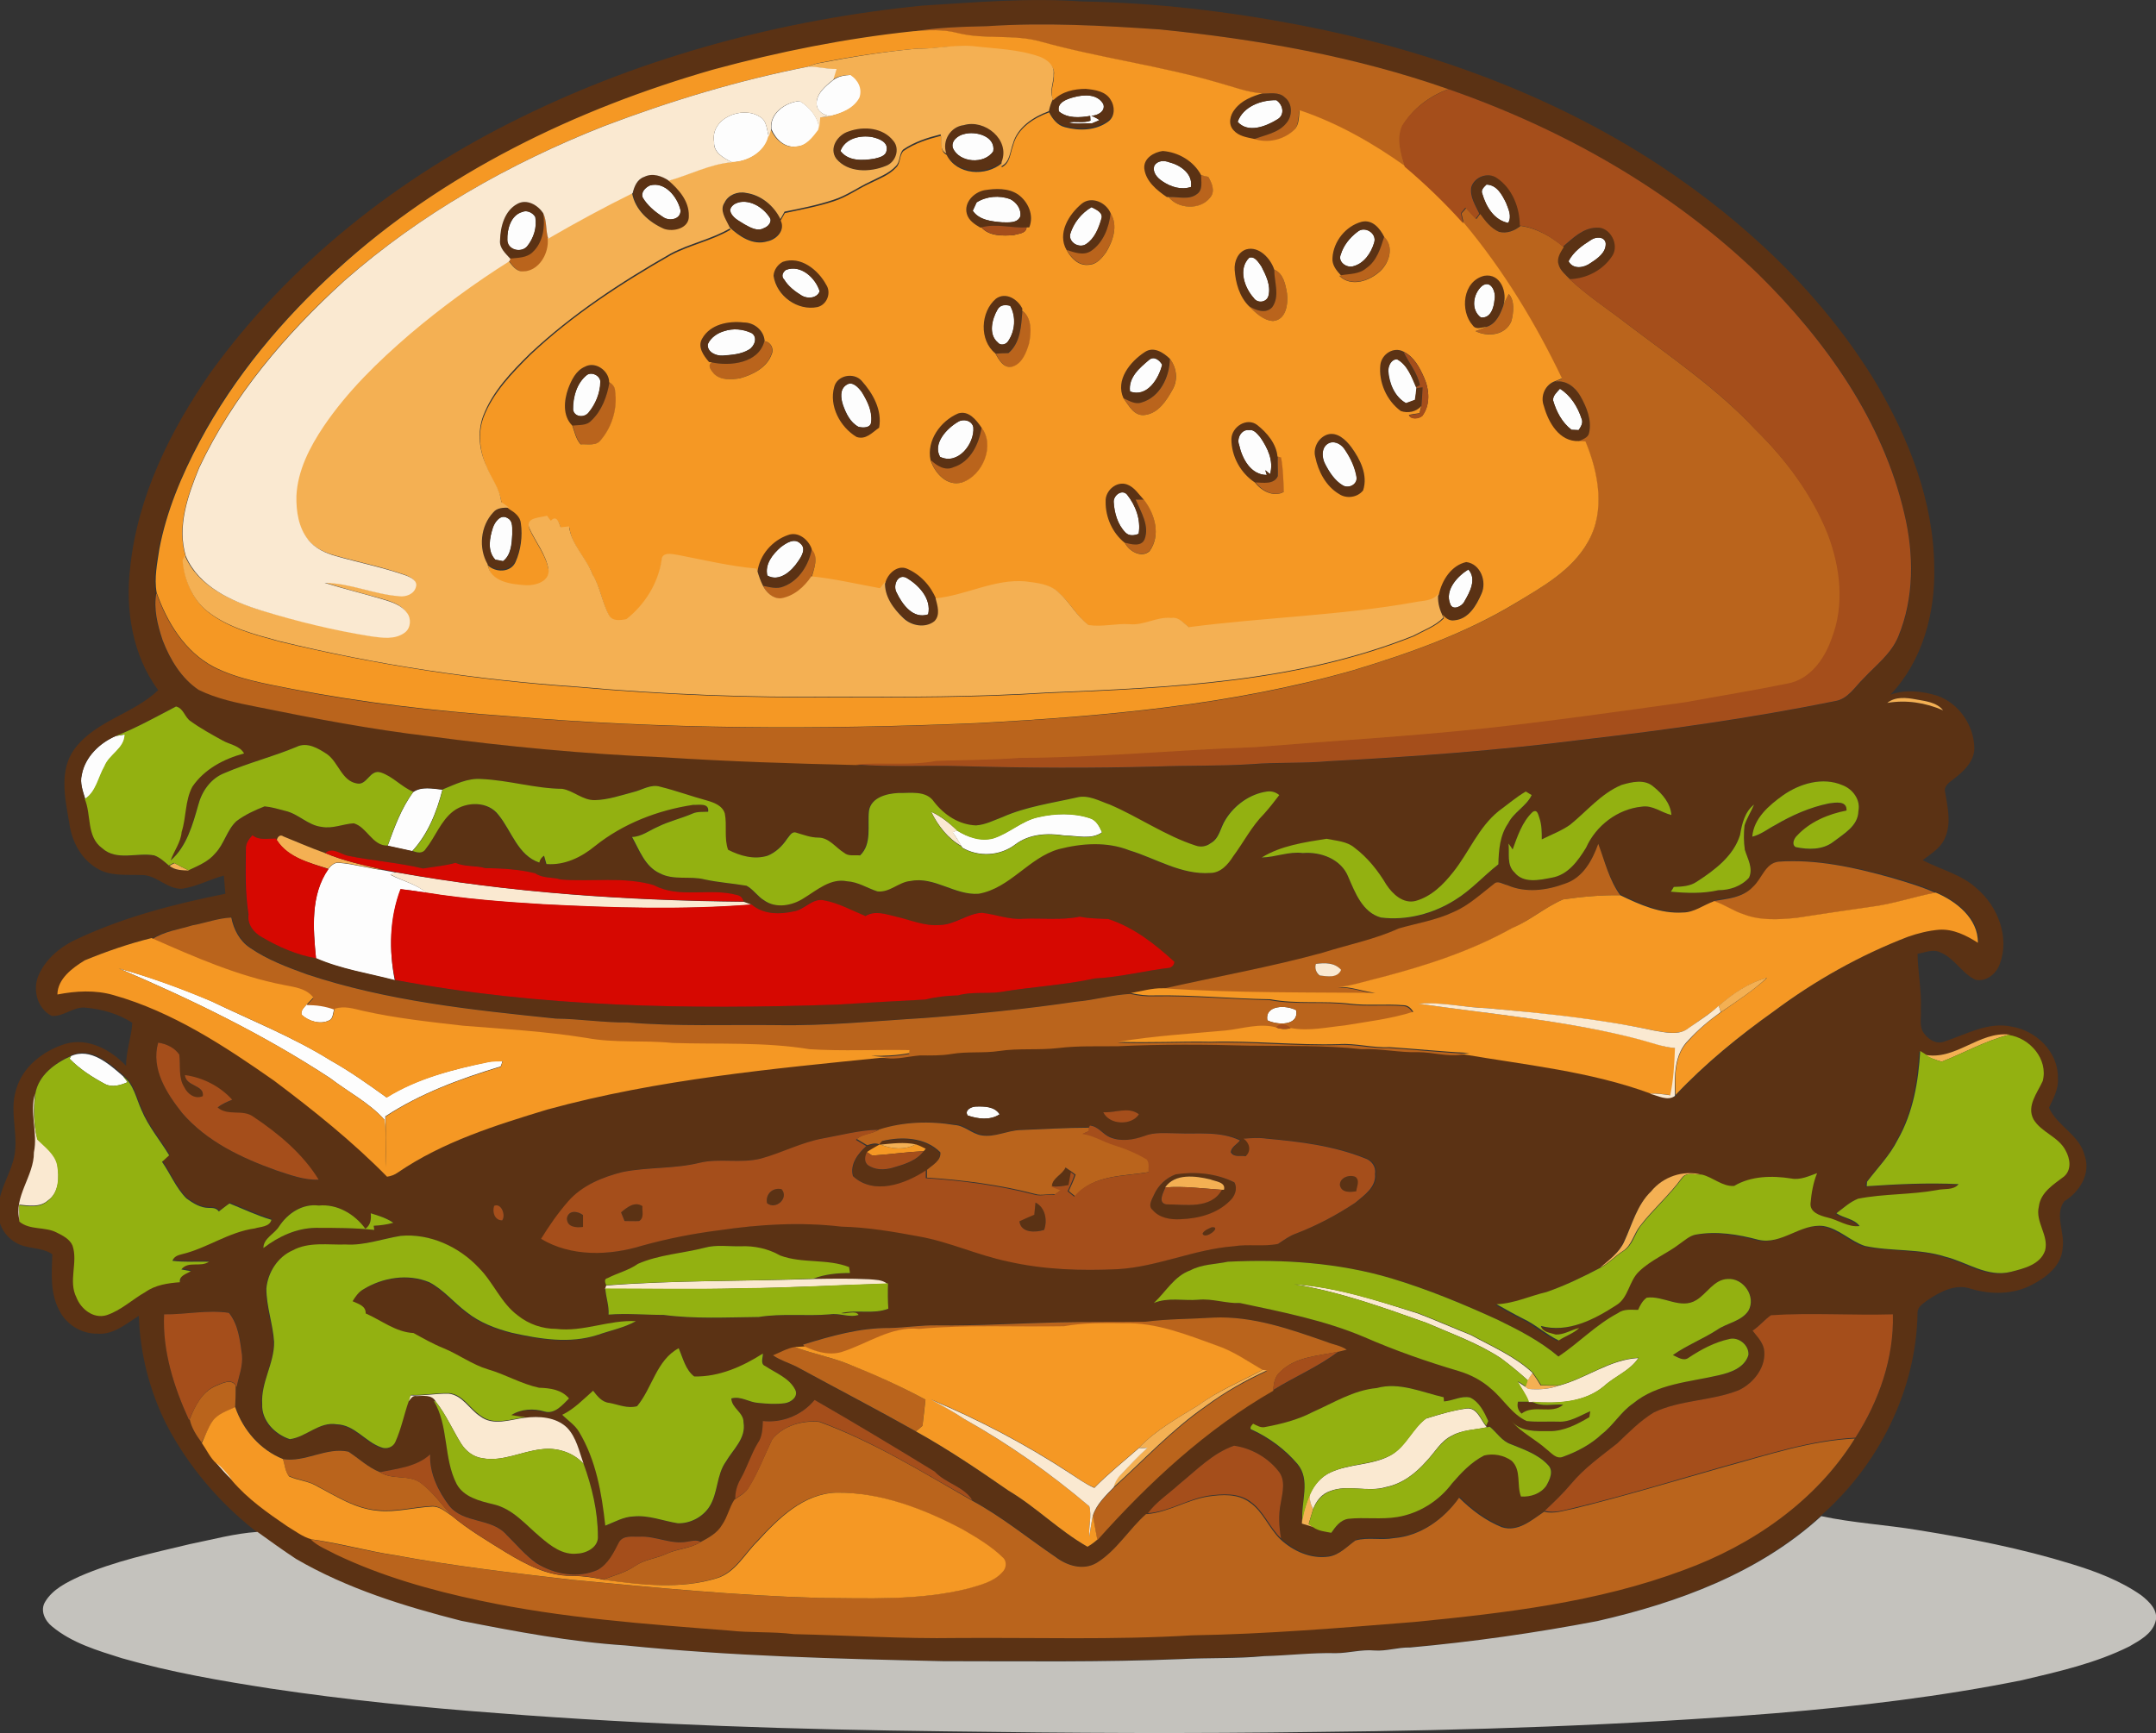
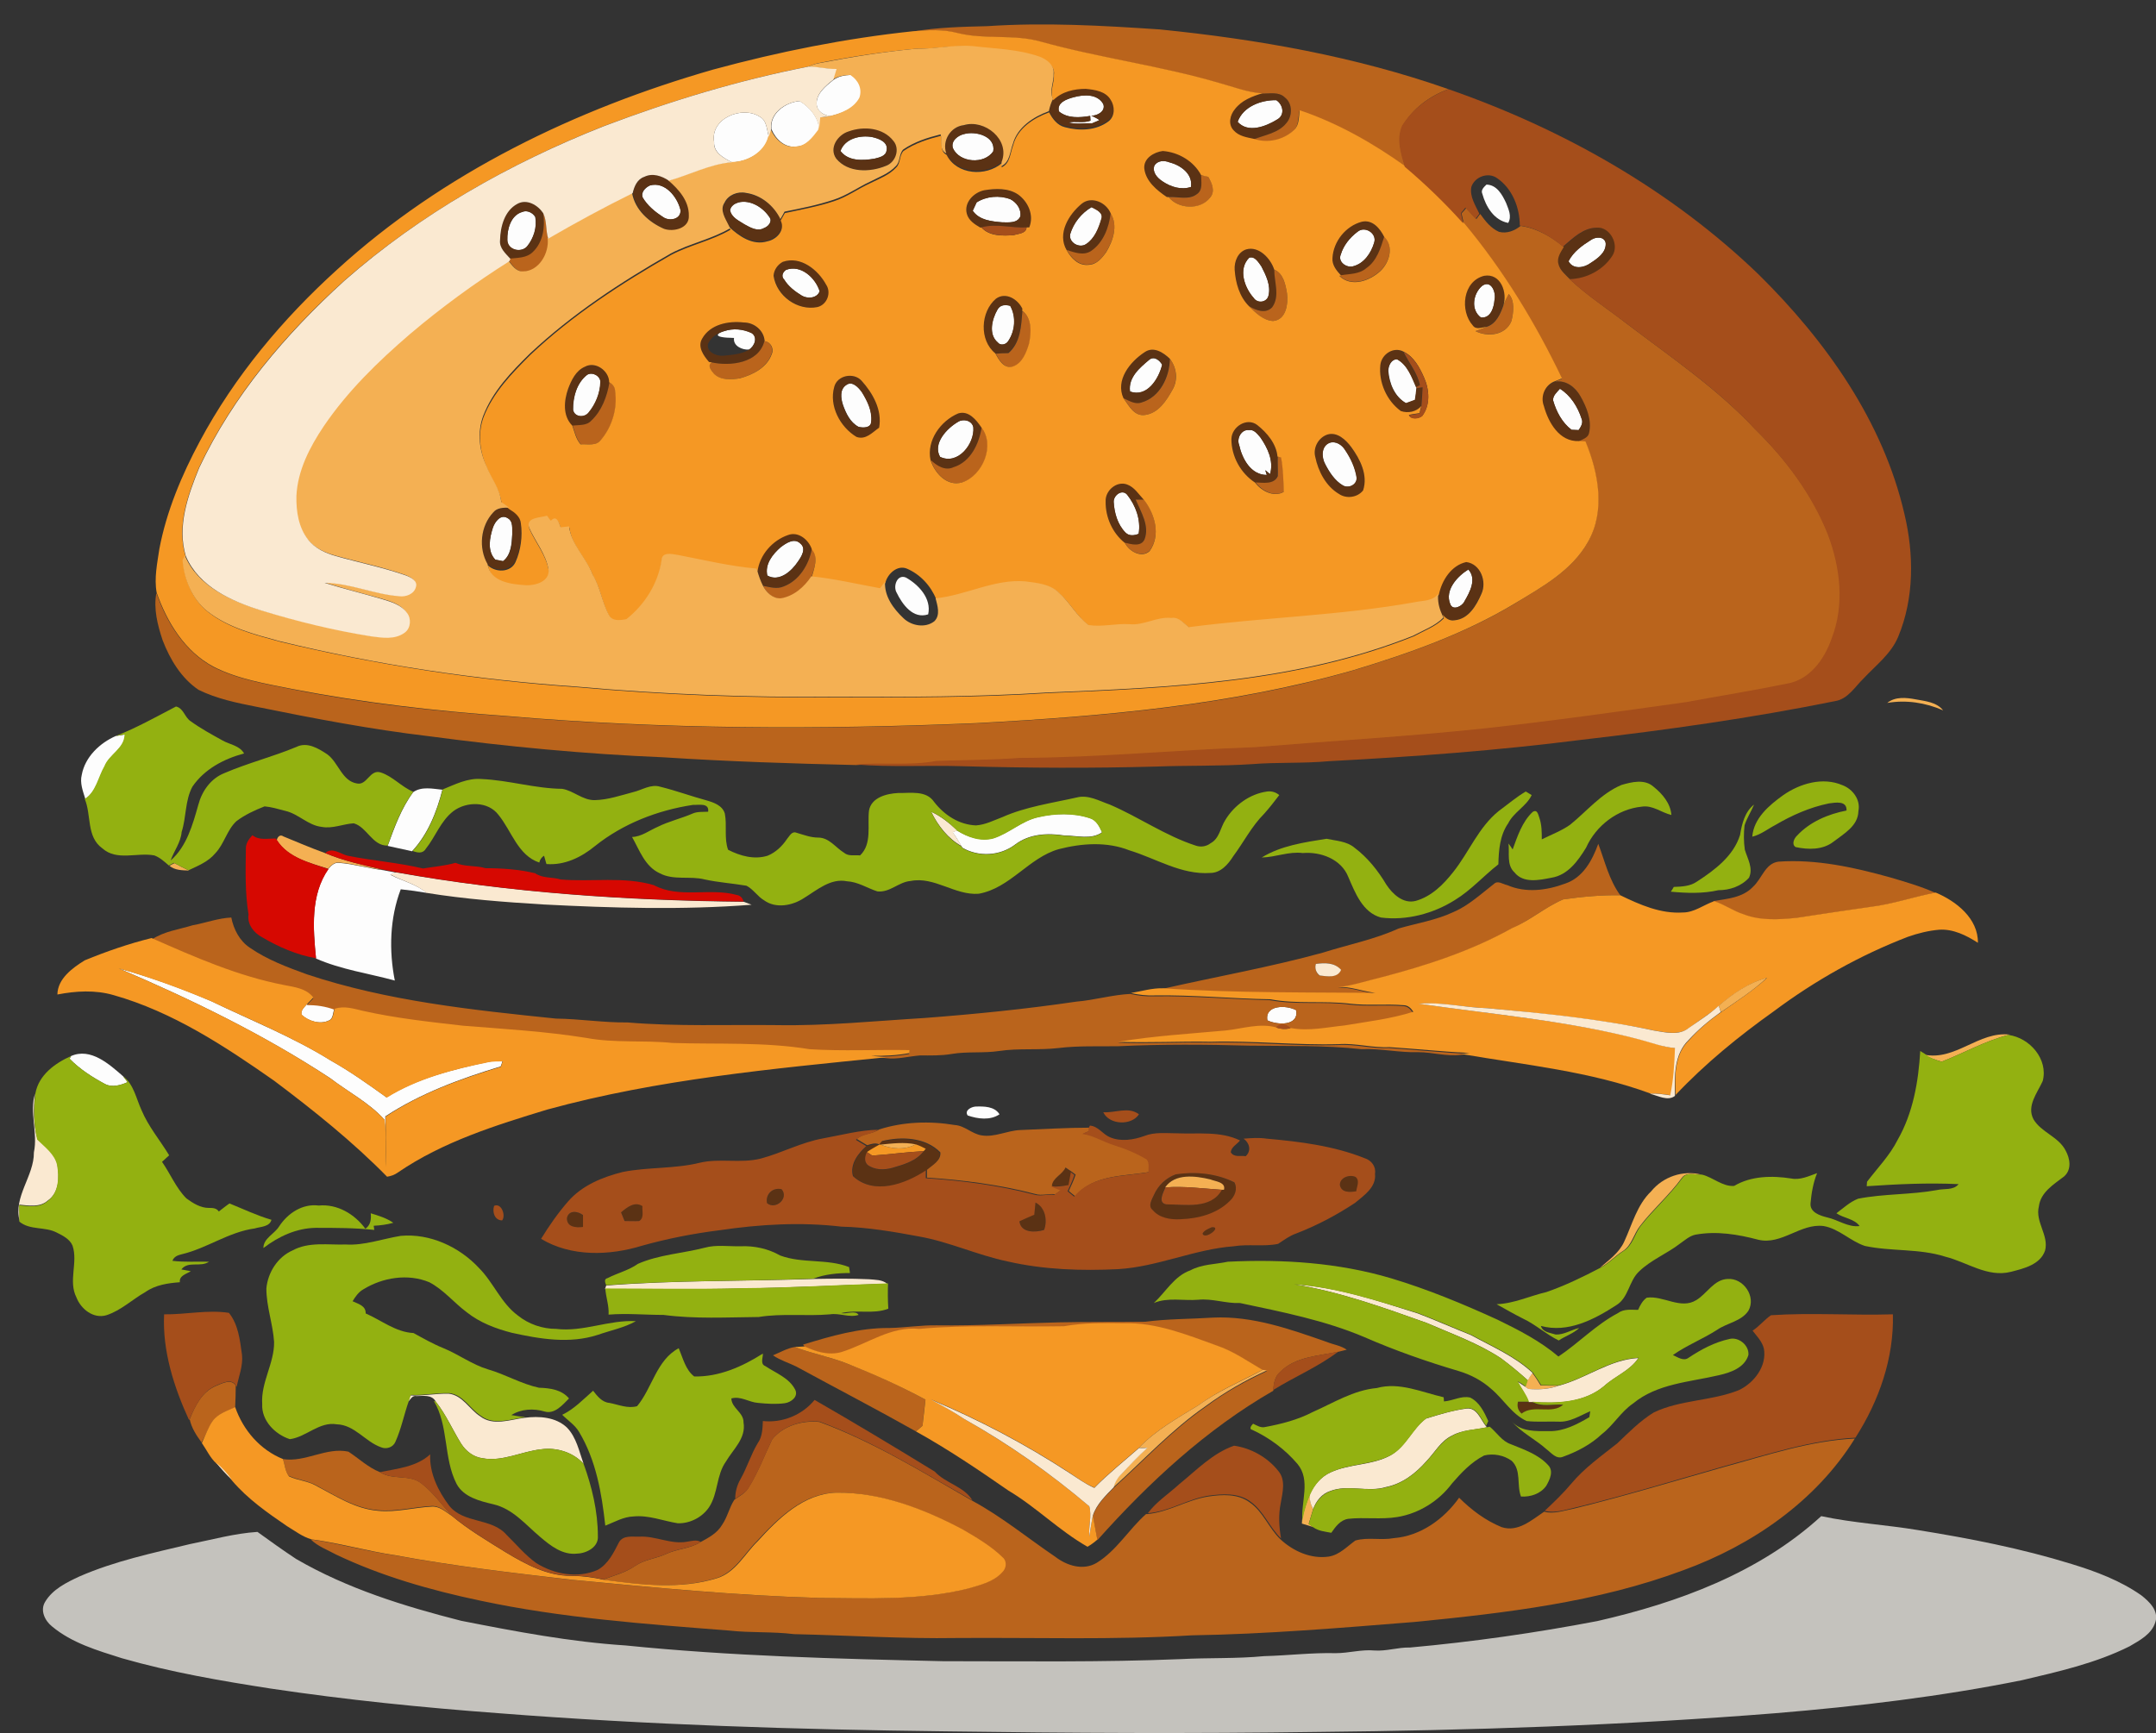
<svg xmlns="http://www.w3.org/2000/svg" version="1.1" id="Layer_1" x="0px" y="0px" viewBox="0 0 725.2 583.1" enable-background="new 0 0 725.2 583.1" xml:space="preserve">
  <rect x="0" y="0" width="725.2" height="583.1" fill="#333333" stroke="none" />
  <path fill="#FDFDFD" d="M280.3,26.9c1.8-1.3,3.9-1.6,6-1.7c2.6,1.8,4.1,4.5,3.1,7.6c-1.9,3.8-6.3,5.4-10.2,6.3  c-2.1-0.4-4.3-1.5-4.5-3.9C274.4,31.6,277.7,29,280.3,26.9z" />
  <path fill="#FDFDFD" d="M361.2,32.7c3.3-0.9,7.9-1.2,9.9,2.3c0.9,2.4-2,4-4,3.9c0.9,0.5,1.9,0.8,2.7,1.5l-0.6,0.3  c-0.5,0.2-1.4,0.6-1.9,0.8c-2.6-0.1-5.4,0.4-7.9-0.3c2.4-0.5,5.1,0.3,7.4-0.6c0-0.4-0.1-1.2-0.1-1.6c-3.5,0.6-7.6,0.9-10.5-1.5  C355.3,34.5,358.9,33.3,361.2,32.7z" />
  <path fill="#FDFDFD" d="M259.5,43.5c-0.7-5.3,4.7-9.1,9.5-9.5c3.4,2,6.4,5.6,6.6,9.7c-1.9,2.5-4.1,5.5-7.6,5.6  C264,49.9,260.9,46.8,259.5,43.5z" />
  <path fill="#FDFDFD" d="M416.3,41c1.8-5.1,7.9-7.4,13-7.3c2.3,1.5,3,5,0.3,6.5C425.8,42.5,419.8,44.9,416.3,41z" />
  <path fill="#FDFDFD" d="M240.2,47.8c-1.4-8,9.5-12.4,15.4-8.5c2.4,1.3,2.3,4.4,3,6.7c-1.4,5.4-7.2,8.5-12.4,8.6  C243.5,53.2,240,51.4,240.2,47.8z" />
  <path fill="#FDFDFD" d="M324.3,45.1c3.8-1.1,10.6,0.7,9.8,5.8c-3,4.5-11.4,3.9-13.6-1.1C319.8,47.3,322.3,45.5,324.3,45.1z" />
  <path fill="#FDFDFD" d="M282.7,50.8c1.5-4.2,6.6-5.4,10.6-4.7c2.3,0.5,5.6,1.7,4.9,4.6c-0.3,1.9-2.6,2.3-4.1,2.7  C290.1,54,285.3,54.3,282.7,50.8z" />
  <path fill="#FDFDFD" d="M388.3,55.7c1.1-1.7,3.3-1.8,5-1.1c3.8,1,8,3.9,7.3,8.3c-3.3,1.1-6.8,0-9.6-1.9  C389.2,59.8,387.5,57.9,388.3,55.7z" />
  <path fill="#FDFDFD" d="M218.6,62.4c5-1.5,9.3,3.9,10.3,8.3c0.2,3.2-3.8,3.9-5.9,2.3c-2.7-1.7-5.2-3.8-6.8-6.5  C215.5,64.7,217.1,63.1,218.6,62.4z" />
  <path fill="#FDFDFD" d="M498.6,65.2c-0.6-1.3,0.6-2.3,1.4-3.1c3.5,0.1,5.3,3.4,6.6,6.2c0.8,2.1,2,4.5,0.7,6.7  C502.5,74.1,499.8,69.5,498.6,65.2z" />
  <path fill="#FDFDFD" d="M328.5,68.1c3.3-2.1,7.6-2.5,11.3-1.1c2.1,1,3.8,3.3,3.4,5.8c-1,2.4-4,2-6.1,2c-3.5-0.3-7.8-0.7-9.9-3.9  C327.6,70,328.1,69.1,328.5,68.1z" />
  <path fill="#FDFDFD" d="M248.4,68.1c4-1,8.3,1.7,10.4,5c1.1,1.4-0.4,3.1-1.8,3.6c-2.2,1.3-4.6-0.1-6.6-1.2c-1.9-1.3-4.5-2.3-4.9-4.8  C245.9,69.2,247.1,68.5,248.4,68.1z" />
  <path fill="#FDFDFD" d="M360,78.7c1.1-3.7,3.8-7,7.2-9c1.5,0.8,4.1,1.8,3.3,4c-0.9,3.1-2.3,6.6-5.1,8.4  C363,83.7,359.3,81.5,360,78.7z" />
  <path fill="#FDFDFD" d="M175.7,71.3c1.6-0.7,3.5,0.3,4.3,1.7c0.7,3.5-0.5,7.2-2.8,10c-2.1,2.2-6.6,1.1-6.6-2.2  C170.6,77.1,171.8,72.4,175.7,71.3z" />
  <path fill="#FDFDFD" d="M456.6,78c2.5-2.2,6.7,0.5,5.6,3.7c-1,3.4-3.4,7-7.1,7.9c-2.2,0.6-5.2-1.5-4.1-4C451.9,82.6,454,80,456.6,78  z" />
  <path fill="#FDFDFD" d="M535.2,80.7c1.6-1.1,4.5-1.2,4.9,1.1c0.2,3.2-2.8,5.2-5.1,6.7c-2.2,1.6-5.9,2.2-7.4-0.6  C529.2,84.7,532.3,82.5,535.2,80.7z" />
  <path fill="#FDFDFD" d="M420.2,86.7c2-0.6,3.2,1.6,4.1,3c1.5,2.9,3.2,6.3,2.4,9.7c-0.5,2.4-3.7,2.9-5,0.9  C418.6,96.8,416.3,90.5,420.2,86.7z" />
  <path fill="#FDFDFD" d="M264.4,90.8c5-1.9,10,2.7,11.3,7.2c-0.9,2.4-4.2,2.6-6.1,1.4c-2.2-1.3-4.4-3-5.8-5.3  C262.7,93.1,263.2,91.6,264.4,90.8z" />
  <path fill="#FDFDFD" d="M498.5,96.2c3.1-2.2,4.8,2.3,4.2,4.7c-0.2,2.6-1.3,6.3-4.6,5.9C494.6,104.2,495.5,98.8,498.5,96.2z" />
  <path fill="#FDFDFD" d="M335.5,104.2c0.9-1.7,2.7-1.7,4.3-1.3c2.1,3.7,1.7,8.4-0.7,11.9c-0.7,1.2-2.6,1.6-3.5,0.4  C332.4,112.5,333.6,107.4,335.5,104.2z" />
-   <path fill="#FDFDFD" d="M243.6,111.4c3-1,6.3-0.7,9.2,0.6c2.2,1.4,1,4.5-0.9,5.6c-2.6,1.6-5.8,1.8-8.8,2c-2.2,0.2-5.4-1.2-5-3.9  C239.1,113.6,241.3,112.1,243.6,111.4z" />
+   <path fill="#FDFDFD" d="M243.6,111.4c3-1,6.3-0.7,9.2,0.6c2.2,1.4,1,4.5-0.9,5.6c-2.2,0.2-5.4-1.2-5-3.9  C239.1,113.6,241.3,112.1,243.6,111.4z" />
  <path fill="#FDFDFD" d="M386.5,121.1c1.6-1.4,3.5,0.1,4.4,1.6c-1.1,4.7-5.1,11.2-10.8,9C379.5,127,383.4,123.7,386.5,121.1z" />
  <path fill="#FDFDFD" d="M467,124.8c0-1.7,1-4,3-3.9c3.5,1.9,4.9,5.9,6.4,9.4l0.1,0.4c-0.1,1.3-0.3,2.6-0.5,3.9  c-0.8,0.3-2.3,0.8-3,1.1C469.1,133.5,467.3,128.9,467,124.8z" />
  <path fill="#FDFDFD" d="M197.5,126.1c1.8-1.1,4.5,0.4,4.5,2.6c-0.2,3.6-1.6,7.3-3.9,10.1c-1.4,1.9-4.9,1.6-5.3-0.9  C192.7,133.6,194,128.8,197.5,126.1z" />
  <path fill="#FDFDFD" d="M284.7,129.5c2-1.4,4.1,0.9,5.3,2.5c1.8,3,3.5,6.4,3.1,9.9c-0.1,2.1-2.8,2.1-4.3,1.7  c-2.8-1.5-4.2-4.5-5.2-7.3C282.8,134,282.4,130.9,284.7,129.5z" />
  <path fill="#FDFDFD" d="M524.7,130.8c3.6,2.2,6,6.1,7.3,10.1c0.6,1.4-0.3,2.7-1,3.8c-0.6,0-1.8-0.1-2.4-0.1  c-3.2-2.4-5.1-6.1-6.2-9.9C522.3,133.1,523.7,132,524.7,130.8z" />
  <path fill="#FDFDFD" d="M322.3,141.9c1.8-1.1,4.7-0.4,5.1,1.9c0.5,5.5-5.2,12.8-11.2,9.9C313.7,149.2,318.5,144.1,322.3,141.9z" />
  <path fill="#FDFDFD" d="M416.8,149.7c-0.9-2.2,0.8-5.3,3.3-5c1.7-0.3,2.8,1.3,3.8,2.4c2.5,3.6,4.6,8,3.3,12.4  c-0.4-0.3-1.2-1-1.6-1.3l0.5,1.6C420.7,159.8,417.8,154.3,416.8,149.7z" />
  <path fill="#FDFDFD" d="M447.2,149c2.1-0.7,4.2,0.7,5.3,2.4c1.9,2.8,3.4,6,3.9,9.4c0,2.4-2.8,3.6-4.7,2.5c-2.7-1.6-4.5-4.4-5.9-7.1  C444.5,153.9,444.3,150.1,447.2,149z" />
  <path fill="#FDFDFD" d="M374.6,168.8c0-2.2,2.8-4.3,4.5-2.4c2.9,3.6,4.7,8.4,3.9,13.2c-1.5,0.6-3.3,0.8-4.4-0.4  C375.9,176.5,374.8,172.5,374.6,168.8z" />
  <path fill="#FDFDFD" d="M165.8,177.5c0.7-1.9,2.6-4.6,4.9-3.2c2.1,1.1,1.5,3.6,1.6,5.5c-0.2,3.1-0.4,6.9-3.1,9  c-0.7-0.1-1.9-0.4-2.6-0.5C163.8,185.3,164.7,180.9,165.8,177.5z" />
  <path fill="#FDFDFD" d="M262.6,184.1c1.8-1.3,4.5-3.2,6.6-1.3c2.1,1.7,0.4,4.4-0.8,6.1c-2.1,3.2-6.3,7-10.3,4.7  C257.2,189.8,259.9,186.4,262.6,184.1z" />
  <path fill="#FDFDFD" d="M487.8,203.2c-1.9-4.6,2.4-9.3,6.1-11.6c2.9,3.2,0.5,7.6-1.3,10.7C491.8,204,488.6,205.6,487.8,203.2z" />
  <path fill="#FDFDFD" d="M301.6,199.4c-1.3-2.2,0.2-6.3,3.1-5.1c4.3,2.4,8.7,7.1,7.5,12.4C307.1,208.4,303.5,203.3,301.6,199.4z" />
  <path fill="#FDFDFD" d="M27.5,260.7c1.1-6,6-10.7,11.5-13.1c0.8-0.1,2.3-0.3,3.1-0.5c-0.1,4.8-5.2,6.6-6.8,10.7  c-2.2,3.7-2.8,8.6-6.6,11C27.9,266.2,26.8,263.4,27.5,260.7z" />
  <path fill="#FDFDFD" d="M139,266.5c2.9-2,6.6-1.1,9.8-0.8c-1.9,7.5-4.9,15-10.2,20.7c-2.7-0.6-5.5-1.2-8.2-1.8  C132.7,278.3,135,271.9,139,266.5z" />
  <path fill="#FDFDFD" d="M349.2,274.9c5.6-1.3,11.8-1.5,17.3,0.3c2.3,0.6,3.3,2.8,4.2,4.8c-3.6,2.6-8.4,1.1-12.6,1.1  c-5.7-0.9-11.8-0.6-16.6,3c-5.1,3.9-12.3,4.3-17.8,1.1l-0.3-0.5c-0.9-1.6-1.9-3.2-3-4.7c0.4-0.2,1.2-0.5,1.5-0.6  c3.6,2.2,7.9,3.7,12.2,2.6C339.5,280.3,343.7,276.1,349.2,274.9z" />
  <path fill="#FDFDFD" d="M110.4,292.4c0.9-1.1,2.1-2.3,3.6-2.1c5.1,0.4,10,1.9,15.1,2.5c1.4,0.3,2.7,0.5,4.1,0.8  c-0.5,0.2-1.4,0.5-1.9,0.7c4,2.1,8.7,3.1,12.2,6.1c-2.9-0.5-5.8-0.9-8.7-1.2c-3.7,9.7-4,20.6-2,30.7c-8.8-2.4-18.1-3.7-26.5-7.4  C105.3,312.4,104.4,301.1,110.4,292.4z" />
  <path fill="#FDFDFD" d="M39.9,325.8c10.6,2.9,21,6.7,31.1,11c13.4,6.5,27.4,12,40.1,19.9c6.6,3.7,12.8,8.1,18.9,12.5  c10.3-6.4,22.3-9.4,34.1-11.9c1.6-0.4,3.3-0.3,4.9-0.3c-0.1,0.5-0.4,1.4-0.6,1.8c-13.5,4.1-26.9,9-38.8,16.8c0.1,5.6,0,11.3,0,17  c-0.3-5.3,0.3-10.6-0.3-15.9c-5.1-5.7-12.2-9.3-18.3-14C88.7,348.1,64.5,336.3,39.9,325.8z" />
  <path fill="#FDFDFD" d="M103.2,337.9c3.2-0.1,6.4,0.4,9.3,1.5c-0.6,1.2-0.3,3.2-1.8,3.9c-3,1.5-6.9,0.3-9.3-1.9  C101.1,339.9,102.3,338.9,103.2,337.9z" />
  <path fill="#FDFDFD" d="M426.3,343.3c-1-5.3,6.5-5.2,9.7-3.4C436.9,345.3,429.6,344.9,426.3,343.3z" />
  <path fill="#FDFDFD" d="M23.9,355.3c6.6-2.9,12.8,2.7,17.5,6.8c0.4,0.5,1.2,1.5,1.5,2c-2.3,1-5.2,1.9-7.6,0.6  c-4.3-2.3-8.5-5-11.9-8.5L23.9,355.3z" />
  <path fill="#FDFDFD" d="M325.5,375.3c-1.2-1.7,1.2-2.9,2.6-3c2.9-0.1,6.4-0.1,8.1,2.6C333.1,377,329,376.5,325.5,375.3z" />
  <g>
    <g>
-       <path fill="#5B3214" d="M310.1,1.9C328,0.8,346-0.8,364,0.5c24.5,0.4,48.9,3.3,73,7.9c42.8,8.2,84.6,23.2,121.2,47.2    c28.9,19.1,54.8,43.5,72.8,73.2c11.1,18.8,19.4,39.9,19.6,62c0.4,15.4-3.9,31.5-14.7,42.9c5.1-1.8,10.7-1.2,15.8,0.4    c7.3,2.6,12.3,10,12.4,17.7c-0.1,4.4-3.5,7.6-6.7,10.1c-1.5,1.2-3.8,2.5-3.1,4.8c0.8,4.9,2.1,10.2,0,15c-1.3,3.5-4.7,5.5-7.6,7.7    c6.1,3.2,13.2,4.8,18.3,9.6c7,6,11,16.3,7.7,25.2c-1.1,3.4-4.7,6.3-8.3,5.4c-4.6-2.2-7-7.3-11.8-9.2c-2.5-1.2-5.1,0.1-7.6,0.5    c0.1,6.3,1.4,12.5,1.1,18.8c0.2,2.7-0.7,5.8,1.1,8c1.5,2.1,4.2,3.8,6.9,2.7c7.3-2.4,14.6-6.7,22.5-5c8.3,1.3,15.8,8.6,15.6,17.3    c0.3,3.6-1.5,6.8-3,10c2.8,6.2,10.3,9.1,12,16.1c2.2,6.1-1.8,12.3-6.9,15.4c-3.3,4.6,0.3,10.5-0.5,15.6c-0.3,6-5.5,10-10.4,12.5    c-6.3,3.3-13.8,3.3-20.5,1.3c-5.1-1.8-10.3,1-14.5,3.8c-1.4,1.1-3.4,2.2-3.4,4.2c-0.4,26.1-13.1,51.4-32.7,68.5    c-20.8,19.1-48.1,29.1-75.3,35.3c-20.9,4-42,7.1-63.1,8.8c-4-0.1-7.9,1.4-12,1c-4.4-0.4-8.6,1-13,0.9c-8-0.1-16,0.9-24.1,1    c-9.3,0.8-18.6,0.5-28,1c-26.6,1-53.3,0.6-80,0.7c-35.6-0.7-71.3-1.6-106.8-5.3c-18.6-1.2-37-4.7-55.3-8.3    c-19.2-4.8-38.3-10.8-55.5-20.8c-4.4-2.9-8.7-6-13-9.1c-12.4-9.7-22.9-22-30.2-36c-5.7-11.4-8.9-23.9-9.3-36.6    c-4.3,2.7-8.6,6.5-14,6c-5.4,0.1-10.6-3.2-12.9-8.1c-3-5.8-2.4-12.4-2.2-18.6c-3.7-2.6-8.6-1.6-12.4-4c-3.6-2.1-6-6.2-5.7-10.4    c-0.3-6.1,3.3-11.3,4.9-16.9c2.4-7.9-1.5-16.2,1-24c2.1-7.8,9.2-13.2,16.6-15.5c7.6-2.2,15.3,2,20.4,7.4c0-4.9,1.8-9.6,2.1-14.5    c-4.8-3.1-10.3-4.6-15.9-5.1c-4-0.3-7.2,3.1-11.2,2.8c-4.8-2.4-6.5-8.7-4.5-13.5c2.5-5.9,7.8-10.1,13.5-12.6    c15.7-7.3,32.5-11.6,49.4-15c-0.2-2-0.3-4.1-0.5-6.1c-4.7,1.2-9.1,3.7-14,4.4c-5.2,0.3-8.8-4.9-14-4.6c-5-0.2-10.5,0.5-14.9-2.4    c-5.3-3.2-8.3-9.1-9.1-15.1c-1.4-8.2-3.6-17.8,1.9-25.1c7.1-9.4,19.7-11.6,28-19.6c-8.7-11.8-11.1-27.1-9.4-41.4    c2.5-23.8,13.4-45.8,26.9-65.3C97.6,88.2,134.4,59.5,175,39.6C217.2,18.8,263.4,6.6,310.1,1.9z M332.1,8.8    c-8.3,0.2-16.8,0.4-25,1.7c-22.7,2.4-45.2,6.9-67.3,12.9C193.6,36.7,149,58.2,113.1,90.7c-18.3,16.7-34.6,35.9-46.2,57.8    c-6,11.4-11.1,23.5-13.6,36.2c-0.8,4.9-1.8,9.8-0.9,14.7c-1,5.4,0.4,10.8,2.1,15.9c2.5,6.4,6.3,12.8,12.1,16.7    c6.1,2.9,12.9,4.4,19.5,5.7c19.2,3.9,38.5,7.6,58,9.9c26.2,3.6,52.6,6,79,7.1c21.5,1.4,43.1,2,64.7,2.6c12.1,1,24.3,0.1,36.4,0.6    c21.6,0.6,43.3,0.8,64.9,0.1c10.7-0.4,21.3-0.1,32-0.8c8.7-0.7,17.4-0.2,26-1c28.4-1.5,56.8-3.6,85-7.2c28.5-3.3,57-7.3,85.2-13    c4.4-0.7,6.7-4.8,9.6-7.6c4.1-4.5,9.3-8.3,11.7-14.1c5.5-13,5.3-27.7,2.1-41.2c-7.1-31.4-26.5-58.5-49.1-80.7    C562.1,64,525.7,43.4,487.2,30c-31.3-11-64.2-16.8-97.1-20.1C370.9,8.6,351.5,7.5,332.1,8.8z M634.8,236.5    c6.3-1.1,12.9-0.1,18.8,2.5c-2.2-2.8-6-3.1-9.2-3.7C641.1,234.7,637.5,234.3,634.8,236.5z M39,247.6c-5.5,2.3-10.4,7-11.5,13.1    c-0.7,2.8,0.4,5.6,1.1,8.2c2.3,5.4,0.5,12.8,5.9,16.6c4.9,4.3,11.8,1.3,17.5,2.4c1.9,0.7,3.4,2.1,4.9,3.4c1.8,1.6,4.2,1.5,6.5,1.5    c3.2-1.5,6.6-2.9,9-5.7c3.1-3.1,4-7.7,7.1-10.8c2.9-2.1,6.1-3.7,9.5-5c2.3,0.2,4.6,0.9,6.9,1.5c4.4,1.1,7.6,4.9,12.3,5.4    c3.7,0.7,7.2-1,10.8-1.2c4.5,1.3,6.2,7.5,11.4,7.5c2.7,0.6,5.5,1.2,8.2,1.8c1.5,0.6,3.4,1,4.4-0.7c3.3-4.1,5-9.5,9.3-12.7    c4.4-3.3,11.7-3.3,15.2,1.3c4.5,5.3,6.5,13.6,13.7,16c0.3-1,0.8-1.8,1.6-2.3c0.2,0.7,0.6,2.1,0.8,2.8c6.1,0.5,11.8-2.4,16.4-6.1    c9.5-7.5,21-12,32.9-13.8c1.9,0.1,5.6-0.8,5.1,2.3c-1.8,0.1-3.6-0.1-5.2,0.6c-3.9,1.7-8,2.6-11.8,4.5c-2.9,1.2-5.4,3.3-8.6,3.4    c2.5,4.4,4.4,9.9,9.3,12.2c4.7,2.5,10.2,0.8,15.2,2.1c4.6,1.1,9.4,1.3,14,2.1c2.3,1.1,3.7,3.6,5.9,4.9c4,2.9,9.6,1.8,13.5-0.8    c4.3-2.7,8.9-6.7,14.4-5.6c3.7,0.1,6.8,2.3,10.2,3.4c4.1,0.6,7.1-3.2,11.2-3.5c8.1-1.5,15,5,22.9,4.3c10.6-1.9,16.8-12.1,26.9-15    c7.7-2.1,16.2-2.6,23.8,0.4c9,2.8,17.5,8.3,27.2,7.6c3.5,0.1,6-2.9,7.7-5.6c3.5-4.7,6.2-10.1,10.4-14.3c1.9-2,3.5-4.1,5.1-6.3    c-1.2-1-2.6-1.5-4.1-1.2c-5.8,0.8-11,4.6-14,9.5c-1.7,2.6-2,6.3-5,7.9c-1.4,1.1-3.3,1.4-5,0.8c-10.2-3.3-19.1-9.6-28.9-13.8    c-3.6-1.3-7.2-3.5-11.1-2.4c-8.4,1.9-17.1,3-25,6.6c-2.9,1.1-5.7,2.6-8.9,2.8c-5.7-0.2-10.7-3.5-14.1-7.9c-2.8-4-8-2.9-12.1-3    c-3.9,0.2-8.9,1.6-9.8,5.9c-0.6,5,1.1,11.2-3,15.1c-1.8-0.2-3.9,0.4-5.4-0.9c-2.8-1.8-5-5.2-8.7-5.1c-2.5,0-4.8-0.9-7.2-1.6    c-1.6-0.7-2.4,1.1-3.3,2.1c-1.6,2.4-3.8,4.5-6.5,5.6c-4.5,1.4-9.2,0.1-13.3-2c-1.4-3.9-0.3-8.2-1.1-12.2c-0.8-2.6-3.7-3.6-6.1-4.4    c-5.2-1.4-10.3-3.4-15.6-4.6c-3.2-1-6.1,1-9.1,1.8c-4.3,1.1-8.5,2.6-12.9,2.7c-4.1,0.1-7.1-3.2-11-3.8c-9.1-0.1-18-2.9-27.1-3.3    c-4.7-0.4-8.9,1.9-13.1,3.5c-3.3-0.3-6.9-1.1-9.8,0.8c-3.9-1.7-6.8-5.2-10.9-6.5c-3.7-1.2-4.6,4.3-8,3.7c-5.2-0.8-6.3-7-10-9.8    c-3-2-6.8-4.3-10.4-2.5c-7.9,3.3-16.3,5.4-24.2,8.8c-4.6,1.8-7.6,6.1-8.8,10.7c-1.9,6.7-4,13.9-9.3,18.7c1.1-3.3,3.4-6.1,3.7-9.6    c1.5-5,1.1-10.5,3.6-15.2c4-5.9,10.6-9.4,17.4-11.2c-1.5-2.7-4.8-2.9-7.3-4.4c-3.6-2-7.3-3.9-10.6-6.4c-2.1-1.3-2.4-4.4-5-5    C52.5,241.2,45.9,244.8,39,247.6z M545.4,264.1c-6.8,2.9-11.6,8.9-17.3,13.4c-2.9,2.1-6.3,3.3-9.5,4.9c0.1-2.4,0-4.9-0.8-7.2    c-0.4-1.1-0.7-3.1-2.3-2c-3.5,3.3-5.1,8.1-6.7,12.6c-0.5-0.7-1-1.3-1.4-2c0.4,3.3-0.8,7.2,2,9.7c3,3.8,8.4,2.6,12.5,1.8    c5.5-0.9,8.9-5.7,11.6-10.1c3.3-7.4,10.6-13,18.7-13.8c3.7-0.6,6.6,2,10,2.8c-0.3-4-3-7.2-6-9.5    C553.2,262,548.8,263.2,545.4,264.1z M599.7,267.6c-4.7,3.5-9.8,7.8-10.3,14c2.8-0.7,5.1-2.6,7.7-3.9c5.6-3.3,11.7-6.1,18.1-7.3    c2.2-0.3,6.1-1,5.9,2.4c-6.1,1.2-12.2,3.8-16.6,8.4c-1.1,0.8-2,3-0.5,3.9c4.2,0.9,9.1,1,12.7-1.8c3.5-2.7,8.3-5.2,8.4-10.3    c0.9-3.8-1.8-7.4-5.3-8.7C613.1,261.3,605.4,263.5,599.7,267.6z M504.2,272.8c-6.8,5.5-10.1,13.9-15.4,20.7    c-3.3,4.2-7.4,8.2-12.6,9.7c-4.2,1.1-7.8-2.3-9.9-5.5c-2.8-4.7-6.3-9.1-10.7-12.4c-2.7-2.1-6.2-2.3-9.4-3    c-7.4,1.2-15.3,2.3-21.8,6.3c4.6-0.2,9-2.1,13.8-1.5c6-0.5,12.9,2,15.3,8c2.3,5.3,4.9,12,11,13.7c8.6,1.1,17.6-1.2,24.9-5.9    c5.4-3.3,9.6-8.2,14.6-12c0-4.8,0.5-9.8,3.3-13.8c1.9-3.8,6.1-5.6,7.9-9.5c-0.5-0.3-1.5-0.9-2-1.2    C510,268.2,507.1,270.6,504.2,272.8z M585.3,280.9c-2.3,7.1-8.5,11.8-14.5,15.7c-2.3,1.6-5.1,1.8-7.8,1.8c-0.3,0.4-0.8,1.2-1,1.6    c5.3,0.5,10.8,0.7,16-0.5c3.8,0,7.8-1.3,10.3-4.2c1.5-3.2-0.5-6.4-1.4-9.4c-0.4-2.7-0.4-5.5-0.1-8.2c0.8-2.5,2.2-4.6,3.2-7    C586.9,273.1,585.9,277.2,585.3,280.9z M93.1,282.7l-0.5-0.6c-2.6,0-5.5,0.7-7.8-1.1c-1.2,1.3-2.2,2.9-2.2,4.7    c-0.2,7.3-0.4,14.7,0.9,21.9c-0.5,3.3,1.8,6.1,4.5,7.6c5.6,3.3,11.7,6.1,18.2,7.1c8.4,3.7,17.6,5.1,26.5,7.4    c48.9,9.2,98.8,10,148.4,8.3c10-0.7,20-1.2,29.9-1.7c3.6-0.9,7.3-1.2,11-1.4c4.6-1.3,9.4-0.5,14.1-1.1c10.6-1.7,21.4-2.3,31.9-4.6    c8.5-0.4,16.9-2.5,25.3-3.6c0.9-0.3,1.4-1,1.5-2c-6.5-6-13.7-11.6-22.2-14.4c-3.2-0.2-6.4-0.1-9.6-0.8c-6.3,1.3-12.7,0.3-19.1,0.7    c-4.8,0.4-9.3-1.5-13.9-2c-4.9,0.3-9,4-14,4.1c-5.1,0.5-9.9-1.7-14.8-2.8c-3.3-0.8-7.1-2.3-10.3-0.2c-4.6-1.8-9.1-4.3-14-5.3    c-3.9-0.8-6.4,3.1-10,3.7c-4.8,1.1-10.4,1-14.3-2.3c-0.7-0.2-2-0.7-2.6-1c-0.4-1.2-1.2-2-2.3-2.2c-9.1-2.5-19.3,1.3-27.9-3.3    c-10.2-3-20.9-0.9-31.3-1.9c-2.9-0.9-6.1-0.4-8.6-2.1c-5.4-1.3-11.1-1.7-16.7-1.7c-3.3-1.1-6.9-0.5-10.1-1.8    c-3.6,1.1-7.3,1.3-10.9,1.9c-8.4-2-16.9-2.6-25.4-4.3c-2.4-0.6-5.1-3-7.5-0.9c-4.7-1.7-9.4-3.7-14-5.6    C94.2,280.6,93.3,281.6,93.1,282.7z M537.6,283.9c-2,5.5-5.2,11.4-11,13.4c-6.2,2.2-13.2,3.1-19.4,0.5c-1.4-0.4-3.2-1.8-4.5-0.4    c-4.3,3.4-8.4,7.2-13.5,9.4c-5.9,2.8-12.4,3.8-18.6,5.6c-8.1,3.7-16.9,5.4-25.4,8.1c-17.8,4.9-36.1,8.1-54,12.2    c-3.7-0.1-7.2,1-10.8,1.6c-6.1,0.3-12.1,2.1-18.2,2.6c-16.9,2.5-34,4.2-51,5.5c-16.6,1-33.2,2.6-49.8,2.4    c-16.7-0.2-33.4,0.5-50.1-0.9c-8.1,0.1-16.1-1.1-24.1-1.3c-28.2-2.9-56.7-5.9-83.8-14.9c-6.6-2.4-13.3-4.9-19.1-8.9    c-3.5-2.3-5.4-6.2-6.3-10.2c-4.5,0.2-8.7,1.8-13,2.6c-4.5,1.4-9.5,1.9-13.6,4.4l-0.2-0.1c-7.7,1.9-15.2,4.5-22.5,7.5    c-4.1,2.6-9.1,6.2-9.2,11.5c6.2-1.2,12.7-1.7,18.9,0.2c19.8,5.6,37.3,17.1,54,28.8c13.3,10.1,26.3,20.4,38,32.3    c1.3-0.2,2.6-0.6,3.6-1.4c15.1-10.5,32.9-15.9,50.3-21.2c37.2-10.2,75.8-13.7,114-17.6c3.9,0.5,7.6-0.5,11.4-0.9    c3.6,0,7.1,0,10.7-0.5c5.3-0.9,10.7-0.2,16-1c6.6-1,13.4-0.2,20-1c6.6-0.8,13.3-0.5,20-0.6c14.6-0.7,29.3-0.6,44-0.2    c12.6,0.1,25.3-0.3,37.9,1.2c6.4-0.3,12.7,1.2,19.1,1c4.8,0,9.4,1.6,14.2,0.9c21.4,3.7,43.4,5.8,63.9,13.4c2.6,0.5,6,2.5,8.4,0.7    l0-0.3c10-10.5,21.3-19.8,33.1-28.2c13.8-10.3,28.9-18.8,45-25c3.4-1.2,7-2.1,10.6-2.4c4.8-0.3,9.2,1.9,13,4.4    c0.1-8.2-7.3-14-14.2-16.9c-4.9-2.2-10.1-3.7-15.2-5.2c-12.2-3.3-24.9-6.1-37.6-5.3c-4.5,0.6-5.6,5.7-8.6,8.4    c-3.5,3.7-8.8,4-13.5,4.8l0.4,0.1c-3.5,1.2-6.6,3.8-10.5,3.8c-7.5,0.5-14.5-2.6-21.1-5.8C541.3,296,539.9,289.8,537.6,283.9z     M647.1,354.8c-0.4-0.3-1.2-0.7-1.6-1c-0.6,10.3-2.4,20.8-7.6,29.9c-2.6,5.3-6.8,9.5-10.3,14.1l-0.1,1.5    c10.3-0.7,20.6-1.2,30.9-0.7c-1.8,2.3-4.8,1.4-7.3,2c-8.8,1.6-17.7,1.2-26.5,2.9c-2.7,1.1-4.9,3.2-7.3,4.9c2.5,1.7,6,1.8,7.8,4.3    c-3.9,0.5-7.2-2.2-10.9-2.9c-2.4-0.6-5.9-1.7-5.6-4.8c0.3-3.4,0.9-6.9,2.2-10.1c-2.8,0.9-5.7,2.3-8.7,1.8    c-6.4-1-13.4-0.9-19.2,2.5c-3.9,0.3-7.1-2.9-10.8-3.8c-6.2-1.7-12.9,0.7-16.9,5.6c-4.8,4.7-6.4,11.2-9.2,17    c-1.8,3.7-5.1,6.1-8.1,8.7c-5.9,3.1-11.9,6-18.2,8.2c-5.6,1.4-11,3.9-16.8,4.1c2.9,1.7,5.8,3.4,8.8,4.8c4.3,2.1,7.8,5.4,12.1,7.4    c2.3-1.5,5-2.3,6.9-4.2c-2.7,0.5-5.1,2.3-7.9,2.2c-1.8-0.6-4.4-0.7-5-2.9c9.1,2.5,18-2.2,25.4-7c4.1-2.5,4.3-8.1,7.6-11.3    c4-3.9,9.4-6,13.8-9.4c1.6-1.1,3.2-2.6,5.2-3c7-1.3,14.2-0.1,21.1,1.7c7.9,1.9,14.2-5.7,22-4.6c5.2,0.9,9,5.1,13.9,6.7    c8.9,1.9,18.2,0.8,27,3.6c7.3,1.8,14.2,7.1,22.1,5.1c4.3-1.2,9.9-2.4,11.5-7.2c1.3-5.2-3.5-9.7-2.1-14.8c0.6-4.8,5-7.5,8.5-10.1    c2.6-2.2,2-6,0.5-8.7c-2.3-4.7-8.2-6.1-10.8-10.5c-2.4-4.6,1.3-8.9,3.1-12.9c1.9-7.3-4.3-14.5-11.5-15.5l0.5-0.1    C665.6,346.9,657.7,357.1,647.1,354.8z M53.2,350.8c-2.5,8.9,2.9,17.1,8.1,23.8c8.3,9.5,20,15,31.7,19.3c4.6,1.5,9.3,3.3,14.2,3.1    c-5.4-8.8-13.5-15.5-22-21.2c-3.5-2.6-8.6-0.1-12-3.1c1.5-1.1,3.2-1.9,4.9-2.6c-4-4.5-9.9-7.5-15.9-8.3c0.3,3.9,6.7,3.3,6,7.1    c-2.6,1-5.1-0.8-6.2-3c-2.1-3.3-1.2-7.4-1.7-11C58.7,352.5,56,351.2,53.2,350.8z M11.9,367.9c-2,6.4,1,13.2-0.4,19.8    c0.1,8-7,14.9-4.8,23c3.6,3.1,8.6,1.6,12.6,3.7c2,1.1,4.3,2.2,5.3,4.4c1.9,5.7-1.5,11.9,1.3,17.4c1.5,3.9,5.7,7.3,10.1,6    c4.9-1.6,8.7-5.2,13.1-7.8c3.3-2.4,7.6-3,11.6-3.3c-0.3-2.3,2.2-2.8,3.7-3.7c-1.1-0.2-2.1-0.4-3.2-0.6c2.3-3.1,6.4-0.7,9.3-2.6    c-4.1-0.1-8.2,0.2-12.3-0.3c0.5-1.4,1.8-1.9,3.1-2.2c8.5-2,15.9-7.4,24.6-8.7c1.9-0.6,5-0.5,5.6-2.9c-4.8-1.5-9.4-3.6-14.1-5.5    c-1.2,0.9-2.4,1.8-3.6,2.7c-0.8-1.2-2.1-1.2-3.4-1.2c-2.8,0-5.3-1.6-7.5-3.2c-3.6-3.5-5.4-8.3-8.2-12.3c0.8-0.8,1.6-1.5,2.4-2.2    c-3.1-5.1-7.1-9.7-9.3-15.2c-1.8-3.9-2.6-8.6-6.2-11.4c-4.7-4.1-10.9-9.7-17.5-6.8C18.5,357.6,12.9,361.7,11.9,367.9z     M325.5,375.3c3.4,1.2,7.6,1.7,10.8-0.4c-1.8-2.7-5.3-2.7-8.1-2.6C326.7,372.3,324.3,373.5,325.5,375.3z M371.1,374.2    c2,4.2,9.4,4.5,12,0.7C379.6,372.3,375.1,374.5,371.1,374.2z M295.7,380c-6.3,0.1-12.4,1.8-18.5,2.9c-7.3,1.3-13.9,5-21,6.8    c-6.7,1.7-13.7-0.2-20.5,1.4c-8.5,2.1-17.3,1.4-25.9,3.1c-6.8,1.6-13.7,4.4-18.4,9.9c-3.4,3.9-6.4,8.2-9.1,12.6    c10.1,6.1,23,5.8,34,2.3c8.5-2.5,17.3-4.1,26.1-5.2c13.5-2,27.3-2.7,40.9-1.2c8.8,0.2,17.4,1.7,26.1,3.3    c10.2,1.8,19.6,6.3,29.8,8.4c12.2,2.8,24.8,3.3,37.2,2.6c13.3-0.8,25.7-6.8,38.9-7.7c4.9-0.8,10,0.2,14.9-0.8    c2-1.3,3.9-2.7,6.1-3.5c7-2.7,13.6-6.2,19.8-10.3c3.1-2.5,7.3-5.3,6.7-9.8c0.4-2.4-1.2-4.5-3.4-5.2c-10.5-4.2-21.8-5.6-33-6.6    c-2.6-0.4-5.2-0.2-7.8,0c2,1.4,2.7,4.1,0.7,5.9c-1.7-0.3-4,0.5-5-1.3c0.1-1.7,2.1-2.7,3.1-4c-6.6-3.2-14.1-2.1-21.1-2.4    c-3.7,0-7.6-0.5-11.1,0.9c-3.7,1.3-7.9,2.1-11.6,0.4c-2.5-0.9-4-3.6-6.7-3.9l0,0.6c-7.8,0-15.6,0.6-23.5,0.8    c-4.4,0.3-8.5,2.5-12.9,1.8c-3.3-0.6-5.7-3.3-9.1-3.5C312.7,377,303.7,377.3,295.7,380z M93.9,412.6c-1.5,2.6-5.3,4-5.3,7.3    c5-3.9,11.1-6.6,17.6-6.8c6.6-0.1,13.2,0,19.7,0.7l-0.2-1.4c2.2-0.1,4.4-0.4,6.6-1c-2.2-1.7-4.9-2.4-7.6-3.2c0.2,2,0.1,4-1.8,5.2    c-3.7-4.9-9.4-8.4-15.7-7.8C101.7,404.8,96.7,408.1,93.9,412.6z M166.2,405.7c-0.6,2.1,0.2,4.9,2.7,4.9    C170.2,409,168.7,404.6,166.2,405.7z M134.8,415.8c-6.2,0.9-12.3,3.3-18.7,3.1c-6,0.2-12.4-1.1-17.9,2c-5,2.2-8.4,7.4-8.8,12.8    c0,6.1,2.2,11.9,2.6,18c0.1,7.2-4.5,13.6-4,20.9c-0.3,5.5,4.4,10.2,9.3,11.8c5.5-0.8,9.9-6,15.8-5c6,0.2,9.6,5.8,14.8,7.7    c1.8,0.8,4.1,0.1,4.9-1.8c2.1-4.4,3-9.1,4.5-13.7c0.8-0.8,1.4-2.2,2.8-1.9c2.3-0.1,5.3-0.6,6.5,1.9l-0.7-0.3    c5.1,8.4,3.2,19.3,7.7,28c2.4,4.4,7.8,5.7,12.3,6.8c6.5,1.5,10.9,6.9,15.8,11c3.5,2.9,7.6,6.1,12.5,5.6c3.1-0.2,7.2-2.2,6.9-5.9    c0.1-8.3-2-16.5-4.8-24.3c-1.5-4.2-2.4-8.9-5.6-12.2c-3.7-3.6-9.3-3.8-14.2-3.3c-1.6-0.3-3.1-0.5-4.7-0.7    c3.3-2.1,7.5-2.3,11.2-1.2c3.4,1,6-2.3,8.2-4.4c-2.4-2.9-6.5-3.4-10.1-3.6c-5.9-1.4-11.3-4.5-17.2-6.2c-5.3-1.7-9.8-5-14.9-7.1    c-3.5-1.5-6.8-3.3-10.1-5.1c-5.9-0.4-10.7-4.4-16.1-6.6c0.1-2.6-2.5-3.2-4.4-4.1c0.9-1.6,2-3.1,3.6-4c6.6-4,15-5.4,22.2-2.4    c4.9,2.5,8.3,6.9,12.6,10.1c4.4,3.5,9.7,5.5,15.1,6.9c9.5,2.1,19.5,3.8,29,0.7c4.3-1.5,8.9-2.5,12.8-4.6    c-9.1-0.6-17.7,3.6-26.8,2.6c-4.7,0-9.2-1.6-12.9-4.5c-5.7-4.2-8.2-11-13.1-16C154.5,419.6,144.7,414.9,134.8,415.8z M237,419.8    c-7.4,2-15.4,2.4-22.4,5.5c-3.1,2.2-6.9,3.1-10.2,4.8c-1.3,0.3-0.8,1.5-0.5,2.4l-0.4,1.1c0.2,2.9,1.3,5.8,1.1,8.8    c6.2-0.5,12.4,0,18.5,0.1c10.6,1.4,21.3,0.9,32,0.7c8-1.3,16-0.2,24-0.9c3.2-0.4,6.5,1.2,9.6,0.2c-1-1.7-4.1-0.3-5.9-0.6    c5.2-1.2,10.8,0.5,15.9-1.5c-0.1-2.8-0.1-5.7-0.1-8.5h-0.3c-1.7-1.5-4.1-1.3-6.1-1.5c-6.2-0.3-12.5-0.2-18.7-0.1    c3.8-1.5,8.2-1.9,12.3-1.9c-0.1-0.5-0.2-1.5-0.3-2c-7.4-3-15.7-1.1-23.2-3.9c-4-2.3-8.7-3.3-13.3-3.1    C245.1,419.3,241,418.7,237,419.8z M400.4,427.4c-5.5,1.9-8.2,7.3-12.2,11c4.7-2,9.9-0.7,14.9-1.1c4.8-0.6,9.3,1.3,14.1,1.1    c14.1,3,28.5,5.9,41.9,11.5c10.3,4.5,20.9,8.2,31.7,11.4c4,1.2,7.7,3.3,10.9,6c4.1,3.4,6.9,8.5,11.9,10.8c3.5,0.4,7,0.1,10.5,0.2    c4,0.3,7.4-2,10.9-3.5l-0.3,2c-4.1,2.4-8.6,4.8-13.5,4.7c-4.4,0-9.6,0.3-12.7-3.4c3.4,3.8,8.1,6.1,11.8,9.5    c1.7,1.1,3.4,3.4,5.6,2.5c4.7-1.7,9.3-4.1,13-7.6c3.9-3.1,6.4-7.5,10.5-10.3c8-6.8,19-7.2,28.8-9.5c4-0.8,8.7-2.4,10-6.8    c0.3-3.3-3.2-6.2-6.4-5.4c-5,1.1-9.5,3.5-13.7,6.3c-1.7,1.3-3.7-0.2-5.3-0.9c4.7-3.3,10.1-5.4,14.9-8.5c3.4-2.3,8.2-2.8,10.5-6.4    c2.7-4.8-1.7-11.1-7-10.7c-4.6,0.2-6.9,5-10.5,7.1c-5.2,3.4-11-1.6-16.7-0.8c-1.4,1.1-2.2,2.6-2.9,4.1c-2.3,0-4.8-0.4-6.8,1.1    c-7.4,3.8-13.1,10-20,14.6c-6.1-5.2-13.3-8.9-20.5-12.4c-11.6-5.3-23.5-10.3-35.7-13.9c-17.8-5.3-36.6-6.6-55-5.6    C408.8,425.4,404.3,425.3,400.4,427.4z M55.2,442.2c-0.6,12.4,3.3,24.6,8.4,35.7l0.2-0.4c0.6,2.9,2.3,5.4,4,7.8    c1.7,2.3,2.8,4.9,4.9,6.9c1.6,2.1,3.4,4,5.3,5.8c5.3,6.1,11.9,10.8,18.5,15.3c2.6,1.6,5.2,3.6,8.2,4.4c2.4,2.3,5.6,3.5,8.5,5.1    c15.3,7.3,31.8,12,48.4,15.5c27.6,5.9,55.8,7.8,83.9,10.1c7.2,0.9,14.6,0.4,21.8,1.2c18.3,0.4,36.5,1.6,54.8,1.3    c26.3-0.3,52.7,0.7,79-0.9c25-0.4,50-2.5,74.9-4.5c30.5-3,61.5-6.6,90.4-17.4c23.1-8.4,44.6-23.2,57.7-44.3    c7.9-12.3,13-26.8,12.6-41.5c-13.6,0.4-27.3-0.6-41,0.3c-2.3,1.4-4,3.6-6.2,5.1c1.5,1.9,3.2,3.7,3.8,6c1.1,5.9-3.3,11.6-8.4,14    c-9.2,3.7-19.6,3.2-28.6,7.5c-4.6,2.9-8.4,6.8-12.3,10.4c-5.3,4.3-11.1,8.3-15.5,13.6c-2.8,3.2-5.8,6.2-8.9,9.1    c-4.2,2.8-8.8,7-14.3,5.2c-5.4-2.2-10.2-5.7-14.3-9.9c-5.1,7.2-13,12.9-22,13.6c-4.3,0.7-8.7-0.5-12.9,0.8c-2.8,2-5.3,4.9-8.9,5.4    c-6,1-12-1.7-16.3-5.8c-0.7-3.9-0.9-7.9-0.1-11.9c0.6-3.6,1.8-7.9-0.9-10.9c-3.6-4.5-9-7.6-14.8-8.4c-7.2,2.5-12.6,8.2-18.4,12.9    c-3.5,3.3-7.8,6-10.7,10l-0.4,0c-5.9,5.1-9.9,12.3-16.6,16.4c-4.5,2.8-10,1-13.9-2c-9.3-6.3-18.1-13.6-28-18.9    c-2.8-4.7-9-5.8-12.7-9.7c-13.4-8.2-26.8-16.3-40.4-24.1c-4.2,5-10.8,7.7-17.4,7.1c-0.1,2.5-0.2,5.2-1.7,7.5    c-2.3,3.9-3.7,8.2-5.8,12.1c-1.2,2-1.8,4.3-1.8,6.7c-1.7,2.6-2.3,5.8-4.1,8.4c-1.7,2.8-4.6,4.4-7.4,5.9c-1.4-1-3.1-0.3-4.6-0.1    c-5.4,1-10.6-2-16-1.7c-2.4,0.1-5.6-0.6-6.9,1.9c-1.8,3.5-3.6,7.3-7.2,9.3c-6.7,2.9-14.6,1.5-20.6-2.3c-3.8-2.7-6.7-6.3-10-9.5    c-5.1-5.8-14.4-3.7-19.3-9.8c-3.7-5-6.7-11-6.4-17.3c-4.5,4.3-11.1,4.9-16.9,6c-4-1.5-7.1-4.5-10.6-6.9c-7.6-1.6-14.5,3.6-22,2.5    c-7.7-3.1-13.4-9.7-16.1-17.5c0-2.4,0.1-4.9,0.2-7.3l0.3,0.5c0.7-3.6,2.2-7.1,1.8-10.8c-0.7-4.9-1.2-10.1-4.4-14.1    C69.8,440.5,62.5,442.3,55.2,442.2z M385.2,444.7c-9.7,0.1-19.4,0.1-29.1,0.1c-13.7,0.3-27.3,1.1-41,1c-5.4-0.1-10.7,0.9-16.1,0.9    c-9.9-0.2-19.6,2.7-29,5.6l0.7,0.8c-0.9,0.1-2.5,0.1-3.4,0.2c-2.6,0.3-4.9,1.8-7.3,2.8c2.4,1.6,5.3,2.4,7.9,3.8    c13.4,7.3,26.9,14.4,40.2,21.8c10.7,6,21,12.9,31.1,19.9c9.4,5.6,17.1,13.5,26.6,18.9c1.1-0.7,2.2-1.5,3.3-2.4    c17.3-19.4,36.6-37.3,59.2-50.3c7.2-4.5,15.2-7.8,22-13c0.7-0.2,2.1-0.5,2.8-0.7c-2-1.3-4.5-1.7-6.7-2.6    c-12.3-4.4-25-8.9-38.2-8.2C400.5,443.7,392.8,443.7,385.2,444.7z M214.3,473.1c-3.1,0.9-6.2-0.5-9.2-1c-2.5-0.3-4.1-2.3-5.5-4.1    c-3.2,3-6.3,6.2-10.4,8.1c1.9,1.9,4.3,3.4,5.7,5.8c5.7,9.5,7.6,20.6,8.8,31.5c3.1-1.3,6-3.1,9.5-3.1c5.1-0.5,9.9,1.5,14.9,2.3    c4.1,0.1,8.2-2,10.5-5.4c3.1-4.7,2.3-10.8,5.7-15.4c2.4-4.1,6.8-7.9,5.9-13.1c0.1-3.4-4-4.8-4.1-8.1c3.2-0.9,5.9,1.3,9,1.5    c3,0.3,6,0.4,9,0.1c2-0.3,4.5-2.2,3.5-4.5c-2.1-4.1-6.5-5.7-10.1-8c-1.7-0.7-0.6-2.9-0.8-4.2c-6.9,4.4-14.8,7.9-23.1,7.7    c-2.9-2.2-3.8-6.2-5.2-9.5C220.8,457.7,219.4,467,214.3,473.1z M441.5,475.1c-5,2.6-10.5,4-16,5.2c-1.5,0.3-2.8-0.5-4.1-1.1    c-0.5,0.5-1.6,1.8-0.2,2.1c5.7,2.7,10.9,6.6,15.1,11.4c4.5,5.5,1.1,12.8,1.7,19.2l0.1-0.7l-0.1,1.4c1.3,0.4,2.6,0.8,3.9,1.2    c1.7,1.2,4,1.4,6,1.8c1.5-2,3.1-4.3,5.7-4.7c5.5-0.6,11,0.3,16.5-0.6c7.3-1.2,14-5.4,18.4-11.3c3.1-3.6,6.6-7.2,10.8-9.4    c3.1-0.8,6.7-0.1,9.3,1.8c3.4,3.1,1.6,8.1,3.1,12c3.2,0.2,6.6-0.8,8.5-3.6c1.2-2,2.7-4.9,0.6-7c-3.3-3.6-8.1-5.2-12.5-7    c-3.1-1-4.8-3.9-7.1-5.9l-1,0.2l-0.3-0.4l0.7-1.6c-1.4-3-2.9-6.3-6.1-7.9c-3-0.8-5.9,1.1-8.8,1.3c0-0.4-0.1-1.1-0.1-1.4    c-7.4-1.7-14.8-5.3-22.5-3.1C455.3,467.8,448.5,472,441.5,475.1z" />
-     </g>
+       </g>
    <g>
      <path fill="#5B3214" d="M354.3,33.3c2.9-2.8,7-3.7,10.9-3.8c3,0.3,6.7,0.8,8.4,3.7c1.4,2.2,1.5,5.5-0.7,7.2    c-4.1,3.1-9.8,3.3-14.7,2c-2.5-0.6-4.2-2.8-5.3-5C353.1,36,353.6,34.6,354.3,33.3z M361.2,32.7c-2.3,0.6-5.8,1.8-5,4.8    c2.9,2.4,7,2.1,10.5,1.5c0,0.4,0.1,1.2,0.1,1.6c-2.3,0.9-5,0.1-7.4,0.6c2.6,0.7,5.3,0.2,7.9,0.3c0.5-0.2,1.4-0.6,1.9-0.8l0.6-0.3    c-0.8-0.6-1.8-1-2.7-1.5c2,0.1,4.9-1.5,4-3.9C369.1,31.5,364.5,31.8,361.2,32.7z" />
    </g>
    <g>
      <path fill="#5B3214" d="M415.3,36.8c2.2-3,5.8-4.3,9.2-5.3c2.6,0,5.6-0.7,7.7,1.3c2.6,2,2.6,6.2,0.5,8.6c-2.7,3.4-7.3,4-11.1,5.5    c-2.4-0.5-5-0.9-6.7-2.8C412.9,42,413.6,38.8,415.3,36.8z M416.3,41c3.5,3.9,9.5,1.6,13.3-0.8c2.7-1.5,2-5-0.3-6.5    C424.2,33.6,418.1,35.8,416.3,41z" />
    </g>
    <g>
      <path fill="#5B3214" d="M318.3,51.7c-1.5-4.2,1.4-9.1,5.9-9.5C331.3,40,340,47,337,54.5C331.6,59.1,321.7,58.5,318.3,51.7z     M324.3,45.1c-2.1,0.5-4.5,2.3-3.8,4.7c2.2,5,10.6,5.6,13.6,1.1C335,45.8,328.2,44,324.3,45.1z" />
    </g>
    <g>
      <path fill="#5B3214" d="M285.5,44.2c5-1.8,11.5-1.4,15,3.1c2.3,2.8,0.9,7.2-2.5,8.4c-5.3,2.3-12.7,2.4-16.7-2.4    C278.8,49.9,281.8,45.3,285.5,44.2z M282.7,50.8c2.7,3.5,7.5,3.3,11.4,2.6c1.6-0.4,3.8-0.8,4.1-2.7c0.7-3-2.6-4.1-4.9-4.6    C289.3,45.4,284.2,46.6,282.7,50.8z" />
    </g>
    <g>
      <path fill="#5B3214" d="M384.9,56.7c-0.3-3.4,3.3-5.5,6.2-6c5.3,0.4,10.4,3.4,12.9,8.1c0,2.1,0.7,5-1.4,6.4    c-2.7,2.1-6.4,0.8-9.5,1l-0.6,0C389.1,64,385.4,61.1,384.9,56.7z M388.3,55.7c-0.8,2.3,1,4.2,2.7,5.3c2.8,1.9,6.3,3,9.6,1.9    c0.7-4.4-3.5-7.4-7.3-8.3C391.5,53.9,389.3,54,388.3,55.7z" />
    </g>
    <g>
      <path fill="#5B3214" d="M216.8,59.5c2.7-1.4,5.9-0.3,8.3,1.3c3.6,3,7.1,7,6.9,11.9c0.2,4.2-5.1,5.5-8.3,4.4    c-5.1-2.2-9.8-6.4-10.8-12.1C213.3,62.8,214.4,60.3,216.8,59.5z M218.6,62.4c-1.6,0.7-3.2,2.3-2.4,4.1c1.6,2.7,4.2,4.8,6.8,6.5    c2.1,1.5,6.1,0.8,5.9-2.3C227.9,66.3,223.7,61,218.6,62.4z" />
    </g>
    <g>
-       <path fill="#5B3214" d="M495.1,62.9c1.2-3.3,5.7-5.1,8.6-3c5.2,3.4,7.7,9.9,7.7,16c-2,1.7-4.7,2.7-7.3,2c-2.7-1.2-4.6-3.6-6.3-6    C496.5,69.2,494.5,66.2,495.1,62.9z M498.6,65.2c1.3,4.3,3.9,8.8,8.7,9.8c1.3-2.2,0.1-4.6-0.7-6.7c-1.4-2.8-3.1-6.1-6.6-6.2    C499.1,63,498,63.9,498.6,65.2z" />
-     </g>
+       </g>
    <g>
      <path fill="#5B3214" d="M325.2,71.9c-0.9-3.8,2.4-7.2,5.9-7.9c3.8-0.6,8-0.7,11.3,1.4c3.4,2.5,5.5,7,3.8,11.1l-0.9,0    c-5.1,0.3-10.3-1.4-15.2,0l-0.3,0.1C327.9,75.5,325.7,74.2,325.2,71.9z M328.5,68.1c-0.4,0.9-0.9,1.8-1.3,2.8    c2.2,3.2,6.4,3.6,9.9,3.9c2.1,0,5.1,0.4,6.1-2c0.4-2.4-1.3-4.7-3.4-5.8C336.2,65.7,331.8,66,328.5,68.1z" />
    </g>
    <g>
      <path fill="#5B3214" d="M243.8,68.4c1.3-2.6,4.4-4,7.2-3.3c5.1,0.7,9.4,4.3,11.6,8.8c1.6,3.3-1.5,6.3-4.5,7    c-4.9,1.4-9.5-1.7-12.9-4.9C244.1,73.7,242.1,70.9,243.8,68.4z M248.4,68.1c-1.3,0.4-2.5,1.1-2.8,2.6c0.5,2.5,3,3.6,4.9,4.8    c2,1.1,4.4,2.5,6.6,1.2c1.3-0.4,2.8-2.2,1.8-3.6C256.7,69.8,252.4,67.1,248.4,68.1z" />
    </g>
    <g>
      <path fill="#5B3214" d="M174,68.6c3.2-1.8,6.9,0.4,8.7,3.1c0.7,4.6,0,9.8-3.4,13.2c-2,2-5,1.9-7.6,2.2c-1.6-1.8-3.8-3.6-3.5-6.3    C168.3,76.3,169.7,70.9,174,68.6z M175.7,71.3c-3.9,1.1-5.2,5.8-5,9.4c0,3.3,4.5,4.5,6.6,2.2c2.2-2.7,3.4-6.5,2.8-10    C179.2,71.6,177.3,70.6,175.7,71.3z" />
    </g>
    <g>
      <path fill="#5B3214" d="M363.9,68.5c3.3-2.6,8.2-0.4,9.7,3.2c-0.5,4.9-2.5,10-6.7,12.9c-2.6,1.6-5.5,0.4-8.1-0.4    C355.5,78.6,359.5,72,363.9,68.5z M360,78.7c-0.7,2.9,3.1,5,5.3,3.4c2.8-1.8,4.2-5.3,5.1-8.4c0.8-2.2-1.8-3.2-3.3-4    C363.8,71.6,361.1,75,360,78.7z" />
    </g>
    <g>
      <path fill="#5B3214" d="M448.2,86.8c0.3-5.6,4.5-10.8,9.9-12.2c3.5-0.8,6.1,2.3,7.5,5.1c-1.2,3.9-2.4,8.2-5.9,10.7    c-2.3,2-5.6,1.9-8.5,2.4C449.6,91.1,448.1,89.2,448.2,86.8z M456.6,78c-2.6,1.9-4.7,4.6-5.6,7.6c-1.1,2.5,1.9,4.6,4.1,4    c3.7-0.9,6.1-4.5,7.1-7.9C463.3,78.6,459.1,75.9,456.6,78z" />
    </g>
    <g>
      <path fill="#5B3214" d="M525.9,83c3.3-2.8,6.7-6.3,11.3-6.4c4.6-0.4,7.8,5.8,5.3,9.5c-3.1,4.8-8.7,7.8-14.4,7.8    c-1.5-1.6-3.4-3-4-5.3C523.5,86.6,524.9,84.8,525.9,83z M535.2,80.7c-2.9,1.8-6,4-7.6,7.2c1.5,2.9,5.2,2.3,7.4,0.6    c2.3-1.5,5.3-3.5,5.1-6.7C539.7,79.5,536.8,79.6,535.2,80.7z" />
    </g>
    <g>
      <path fill="#5B3214" d="M415.3,90.8c-0.2-2.8,1.1-5.9,3.9-6.9c4.4-1.2,8.2,3.1,9.4,6.8c0,4.2,2,9-0.7,12.7c-2.3,2.3-5.5,1-7.8-0.4    C416.9,99.8,415.5,95.2,415.3,90.8z M420.2,86.7c-3.8,3.8-1.6,10.1,1.5,13.5c1.3,2,4.6,1.5,5-0.9c0.8-3.3-0.9-6.8-2.4-9.7    C423.3,88.4,422.1,86.1,420.2,86.7z" />
    </g>
    <g>
      <path fill="#5B3214" d="M263.3,88.1c6-2.1,11.9,2.7,14.7,7.7c1.8,2.8,0.3,6.8-2.9,7.5c-6.7,1.4-13.8-3.8-14.8-10.5    C260.2,90.8,261.6,89,263.3,88.1z M264.4,90.8c-1.2,0.8-1.7,2.2-0.6,3.3c1.4,2.3,3.6,3.9,5.8,5.3c1.9,1.2,5.2,1.1,6.1-1.4    C274.3,93.6,269.4,88.9,264.4,90.8z" />
    </g>
    <g>
      <path fill="#5B3214" d="M495.4,109.5c-4.5-4.9-3.4-14.9,3.7-16.8c5.7-1,8.1,5.7,6.4,10.2c-1,2.8-2.3,5.9-5.4,6.9    C498.7,110.2,496.6,111.1,495.4,109.5z M498.5,96.2c-3,2.6-3.9,8-0.4,10.6c3.3,0.4,4.4-3.3,4.6-5.9    C503.3,98.4,501.6,93.9,498.5,96.2z" />
    </g>
    <g>
      <path fill="#5B3214" d="M335,100.5c3.3-2.4,7.4,0.2,8.9,3.4l-0.1,0.6c-0.4,5-0.5,10.7-4.8,14.2c-1.4,0.1-2.9,0.2-4.3,0.2    C329.3,114.5,329.8,105,335,100.5z M335.5,104.2c-1.8,3.2-3.1,8.3,0.1,11c0.9,1.2,2.8,0.7,3.5-0.4c2.3-3.4,2.7-8.2,0.7-11.9    C338.1,102.4,336.4,102.5,335.5,104.2z" />
    </g>
    <g>
      <path fill="#5B3214" d="M236.2,113.9c2.7-4.8,8.8-6,13.9-5.4c3.5,0.1,6.8,2.7,7,6.3c-1.9,7.4-11.5,8.5-17.8,7.1l-0.9-0.1    C236.7,119.6,234.5,116.7,236.2,113.9z M243.6,111.4c-2.3,0.6-4.5,2.1-5.5,4.4c-0.4,2.7,2.8,4,5,3.9c3-0.3,6.2-0.5,8.8-2    c1.9-1.1,3.1-4.2,0.9-5.6C249.9,110.7,246.6,110.4,243.6,111.4z" />
    </g>
    <g>
      <path fill="#5B3214" d="M385,118.5c3-2.1,6.2,0.1,8.4,2.2c-0.1,6.1-3.3,12.9-9.5,14.7c-2.2,0.8-4.2-0.6-6.1-1.4    C375.1,128,380.2,121.7,385,118.5z M386.5,121.1c-3.2,2.7-7.1,5.9-6.4,10.6c5.7,2.1,9.7-4.3,10.8-9    C390.1,121.1,388.2,119.6,386.5,121.1z" />
    </g>
    <path fill="#5B3214" d="M464.3,122.8c0.4-3.6,4.4-6.3,7.7-4.4c1.8,3.8,4.7,7.1,5.5,11.3l-1.2,0.6c-1.5-3.4-2.9-7.5-6.4-9.4   c-2-0.1-3,2.2-3,3.9c0.3,4.2,2.1,8.7,6,10.8c0.8-0.3,2.3-0.8,3-1.1c0.2-1.3,0.4-2.6,0.5-3.9c0.5-0.1,1.5-0.2,2-0.3   c-0.1,2.1-0.2,4.3-0.4,6.4c-1.8,2-4.5,2.5-6.9,1.7C466.5,134.8,463.7,128.6,464.3,122.8z" />
    <g>
      <path fill="#5B3214" d="M196.7,123.4c3.6-1.9,8.2,1.4,8.3,5.3c-0.8,4.7-2.6,9.5-6.2,12.9c-1.6,1.7-4.2,1.4-6.3,1.7    c-3.3-3.3-2.8-8.4-1.4-12.4C192.2,127.9,193.8,124.7,196.7,123.4z M197.5,126.1c-3.5,2.7-4.8,7.5-4.8,11.7    c0.5,2.6,3.9,2.8,5.3,0.9c2.3-2.8,3.8-6.4,3.9-10.1C202.1,126.6,199.3,125,197.5,126.1z" />
    </g>
    <g>
      <path fill="#5B3214" d="M280.6,130.2c1-4,6.6-5,9.2-2c3.9,4.2,7,9.9,5.9,15.8c-2.2,1.6-4.5,4.2-7.6,3.1    C282.7,143.7,278.8,136.6,280.6,130.2z M284.7,129.5c-2.3,1.5-1.9,4.5-1.2,6.8c1,2.8,2.4,5.8,5.2,7.3c1.5,0.4,4.2,0.5,4.3-1.7    c0.4-3.6-1.3-7-3.1-9.9C288.8,130.4,286.7,128,284.7,129.5z" />
    </g>
    <g>
      <path fill="#5B3214" d="M519.2,136.8c-1.3-3.3,0.5-7.2,3.9-8.4c3.6-0.6,6.7,1.9,8.5,4.9c2.1,3.7,4,8.1,2.9,12.4    c-0.3,1.7-2.2,2.1-3.5,2.8C524.4,148.9,520.7,142.3,519.2,136.8z M524.7,130.8c-1,1.1-2.4,2.3-2.3,3.9c1.1,3.8,3,7.4,6.2,9.9    c0.6,0,1.8,0.1,2.4,0.1c0.8-1.1,1.6-2.4,1-3.8C530.7,136.9,528.3,133,524.7,130.8z" />
    </g>
    <g>
      <path fill="#5B3214" d="M322.3,139.1c3.5-1.1,6.1,2.2,7.9,4.7c-0.9,5.6-3.8,11.6-9.6,13.5c-2.8,1.2-5.6-0.5-7.6-2.4    C311.6,148.2,316.4,141.6,322.3,139.1z M322.3,141.9c-3.8,2.2-8.7,7.3-6.1,11.8c6,2.9,11.6-4.4,11.2-9.9    C327,141.5,324.1,140.8,322.3,141.9z" />
    </g>
    <g>
      <path fill="#5B3214" d="M414.2,147.7c0-4.1,5.2-7.4,8.7-4.8c3.3,2.6,6.4,6.3,6.8,10.6c0,2.3,0.1,4.5-0.1,6.8    c-1.3,2.9-4.9,2.2-7.5,2.1C417.3,159.2,414.2,153.6,414.2,147.7z M416.8,149.7c1,4.6,3.9,10.1,9.3,10.1l-0.5-1.6    c0.4,0.3,1.2,1,1.6,1.3c1.3-4.4-0.8-8.8-3.3-12.4c-1-1.1-2.1-2.7-3.8-2.4C417.5,144.4,415.9,147.5,416.8,149.7z" />
    </g>
    <g>
      <path fill="#5B3214" d="M446.5,146.2c3.3-1,6.2,1.8,8,4.3c3,4.1,5.7,9.4,4,14.6c-1.9,2.4-5.6,2.9-8.1,1.2c-4.4-2.6-7-7.6-8-12.5    C441.6,150.6,443.5,147.2,446.5,146.2z M447.2,149c-2.8,1.2-2.7,4.9-1.5,7.2c1.4,2.7,3.2,5.5,5.9,7.1c1.9,1.1,4.7-0.1,4.7-2.5    c-0.5-3.4-2-6.6-3.9-9.4C451.4,149.7,449.3,148.2,447.2,149z" />
    </g>
    <g>
      <path fill="#5B3214" d="M371.9,168.7c-0.2-3.6,3.7-7,7.2-5.8c2.5,0.9,4,3.3,5.7,5.2c-0.9,0-1.9,0-2.8,0c1.7,4.2,4.7,8.8,2.9,13.4    c-1.1,2.7-4.5,1.6-6.6,1.2C374.2,179.4,371.8,174,371.9,168.7z M374.6,168.8c0.2,3.7,1.3,7.7,4,10.4c1.2,1.2,3,1,4.4,0.4    c0.8-4.7-1-9.5-3.9-13.2C377.4,164.5,374.6,166.6,374.6,168.8z" />
    </g>
    <g>
      <path fill="#5B3214" d="M165.9,172.5c1.3-1.6,3.5-1.6,5.3-1.6c1.7,1.2,3.6,2.5,3.9,4.8c0.6,4.3,0,9-1.8,13    c-1.6,3.6-6.7,3.7-9.3,1.1C161,184.5,161.7,177,165.9,172.5z M165.8,177.5c-1.1,3.4-2,7.9,0.8,10.8c0.6,0.1,1.9,0.3,2.6,0.5    c2.8-2,3-5.8,3.1-9c-0.1-1.9,0.4-4.5-1.6-5.5C168.4,172.8,166.4,175.6,165.8,177.5z" />
    </g>
    <g>
      <path fill="#5B3214" d="M254.8,191.9c0.8-5.6,5.1-10.5,10.3-12.3c3.5-1.2,7,1.7,8,4.9c-1,5.4-4.2,10.7-9.5,12.7    c-2.2,1-4.6,0.2-6.9-0.2C255.9,195.4,255.2,193.7,254.8,191.9z M262.6,184.1c-2.7,2.4-5.4,5.7-4.5,9.6c4,2.2,8.2-1.5,10.3-4.7    c1.2-1.7,2.9-4.4,0.8-6.1C267.1,180.8,264.4,182.7,262.6,184.1z" />
    </g>
    <g>
      <path fill="#5B3214" d="M483.9,199.9c1-4.8,4.2-9.7,9.2-10.9c4.8,0.6,7,6.7,5.1,10.7c-1.7,3.9-4.4,8.6-9.1,8.9    c-1.6,0.3-3-0.8-4-1.9C484.1,204.6,483.6,202.2,483.9,199.9z M487.8,203.2c0.8,2.4,4.1,0.8,4.8-0.9c1.8-3.1,4.2-7.5,1.3-10.7    C490.1,193.9,485.9,198.5,487.8,203.2z" />
    </g>
    <g>
-       <path fill="#5B3214" d="M297.8,195.7c0.7-3,4-6,7.2-4.8c4.5,1.9,8,5.8,9.9,10.3c0.6,2.5,1.7,5.7-0.4,7.7c-3,2.4-7.8,1.6-10.4-1    C300.5,204.9,297.4,200.6,297.8,195.7z M301.6,199.4c1.9,4,5.5,9,10.6,7.3c1.2-5.3-3.3-10-7.5-12.4    C301.7,193.1,300.3,197.2,301.6,199.4z" />
-     </g>
+       </g>
    <path fill="#5B3214" d="M296.5,384.1c6.5-1.6,14.7-1.3,19.6,3.8c0.3,2.8-2.7,4.2-4.5,5.9c-7,4.6-17.5,8.4-24.5,1.9   c-1.1-4,1.7-7.6,4.5-10.1c1.3-0.4,2.6-0.8,4-0.3c-1.4,0.8-2.7,1.5-4,2.4c-0.7,1.4-1,3.1,0.2,4.3c2.4,1.8,5.6,1.8,8.4,1   c3.8-1.1,8-2.3,10.5-5.6c0.2-0.2,0.5-0.6,0.7-0.8c-1.1-0.6-2.2-1.2-3.4-1.5c-3.9-0.8-7.9-0.4-11.8,0.1l-0.5,0L296.5,384.1z" />
    <path fill="#5B3214" d="M353.7,399.1c0.3-2.8,3.5-3.7,4.6-6.2c0.7,0.5,1.5,1,2.2,1.5c-0.3,1.4-0.5,2.8-0.8,4.3   C357.7,399,355.7,399.1,353.7,399.1z" />
    <g>
      <path fill="#5B3214" d="M395.5,395.1c6.6-1.1,13.7-0.3,19.7,2.8c1.2,2.1,0.1,4.8-1.6,6.3c-4.3,4.3-10.6,5.9-16.5,6.1    c-3.4,0.2-7.1-0.4-9.4-3.1c-1.7-1.5-0.2-3.6,0.5-5.2C389.6,398.8,392.3,396.3,395.5,395.1z M391.9,399.5c-0.7,1.7-2.7,5.2,0.3,5.7    c6.3,0,15,1.8,18.6-4.9l0.8,0c0.7-2.6-2.9-2.8-4.6-3.5C402.2,395.6,395.2,394.7,391.9,399.5z" />
    </g>
    <path fill="#5B3214" d="M450.7,398.8c-0.2-2.6,3.3-3.8,5.4-2.8c1.5,1.2,0.3,3.2,0.2,4.8C454.2,401.1,451.3,401.4,450.7,398.8z" />
    <path fill="#5B3214" d="M258,404.8c-0.5-3,2-5.4,4.9-4.7C265.5,403.1,260.8,407.1,258,404.8z" />
    <path fill="#5B3214" d="M208.9,407.9c2-1.7,4.6-3.8,7.3-2.2c-0.2,1.7,0.7,4-1.1,5c-1.6,0.1-3.3,0.1-4.9,0   C209.8,409.8,209.4,408.8,208.9,407.9z" />
    <path fill="#5B3214" d="M348.3,404.6c3.3,1.5,4.1,6,2.9,9.1c-2.9,0.9-7.8,1.2-8.3-2.9c1.6-0.8,3.3-1.5,5-2.2   C348,407.3,348.2,406,348.3,404.6z" />
    <path fill="#5B3214" d="M190.7,409.8c0.6-2.7,3.7-2.2,5.4-0.9c0,1.3,0,2.6,0,4C193.8,413.1,190.6,412.9,190.7,409.8z" />
    <path fill="#5B3214" d="M407.6,412.9c3.7-0.3-2.5,4.5-3.1,2.1C405.1,413.9,406.5,413.4,407.6,412.9z" />
    <path fill="#5B3214" d="M510.6,471.7c0.9,0,2.7,0,3.7,0c0.3,0,0.8,0,1.1,0c3.1,1.9,6.9,0.7,10.4,1c-3.8,3.4-9.9-0.2-14,3   C510.6,474.5,510.2,473.2,510.6,471.7z" />
  </g>
  <g>
    <path fill="#BA641C" d="M332.1,8.8c19.3-1.3,38.7-0.2,58,1.1c32.9,3.3,65.8,9.1,97.1,20.1c-6.3,2.3-12,6.5-15.4,12.4   c-2,4.4-0.4,9.3,0.9,13.8c-10.9-7.9-22.8-14.7-35.6-18.9c-0.5,2.2-0.2,4.9-1.9,6.6c-3.6,3.4-8.9,4.6-13.6,3   c3.8-1.5,8.4-2.1,11.1-5.5c2.1-2.4,2.1-6.6-0.5-8.6c-2-2-5.1-1.3-7.7-1.3c-5-0.3-9.7-2.2-14.5-3.5c-19.7-5.8-40.2-8.4-60-13.9   c-9.1-2.6-18.8-0.6-28-2.9c-4.9-1.3-9.9-1.1-14.9-0.6C315.4,9.2,323.8,9,332.1,8.8z" />
    <path fill="#BA641C" d="M404,58.9c0.6,0.1,1.8,0.4,2.4,0.6c1.3,2,2.5,5,0.6,7c-3.2,4.4-10.8,3.8-13.9-0.2c3.1-0.2,6.8,1.1,9.5-1   C404.7,63.9,404,61,404,58.9z" />
    <path fill="#BA641C" d="M493.2,70c1.1,1.2,2.2,2.5,3.4,3.7c0.3-0.4,0.9-1.3,1.3-1.7c1.7,2.4,3.6,4.8,6.3,6c2.7,0.7,5.3-0.4,7.3-2   c5.5,0.8,10.3,3.6,14.5,7.1c-1,1.7-2.4,3.6-1.8,5.7c0.5,2.2,2.5,3.7,4,5.3c5.9,5.5,12.7,9.9,19,14.8c14.9,11.3,30.5,21.9,43.3,35.6   c10.3,10.1,19.3,22,24.6,35.5c4.2,11.1,5.6,23.7,1.3,35c-2.5,6.9-7.4,13.8-15,15.2c-11.2,2.3-22.5,4.1-33.8,6.2   c-22.7,3.3-45.4,6.5-68.3,8.9c-25.6,2.7-51.4,4.2-77.1,6.3c-26.4,0.9-52.6,3.6-79,3.6c-9.3,0.7-18.6,0.7-27.9,1   c-9,1.7-18.2,0.5-27.3,1.2c-21.6-0.5-43.1-1.2-64.7-2.6c-26.4-1.1-52.8-3.6-79-7.1c-19.5-2.3-38.8-6-58-9.9   c-6.6-1.3-13.4-2.7-19.5-5.7c-5.8-3.9-9.6-10.2-12.1-16.7c-1.7-5.1-3.1-10.6-2.1-15.9c3.5,10,9.5,19.7,19.1,24.9   c8.3,4.2,17.5,5.7,26.5,7.5c23.8,4.7,47.9,7.4,72.1,9.1c52.5,4.5,105.3,4.6,157.9,2.4c42.7-2.3,85.7-5.9,126.9-17.8   c18.8-5.7,37.5-12.3,54.4-22.5c9.1-5.6,19.1-11,24.5-20.6c6-10.4,3.6-23.4-0.8-33.9c-0.5,0-1.6-0.1-2.2-0.1   c1.3-0.7,3.2-1.2,3.5-2.8c1-4.3-0.8-8.7-2.9-12.4c-1.7-3-4.8-5.5-8.5-4.9c0.5-0.2,1.6-0.7,2.2-0.9c-8.9-18.6-19.6-36.4-32.9-52.2   c-0.3-1.2-0.5-2.3-0.8-3.5C492.2,71.2,492.7,70.6,493.2,70z" />
    <path fill="#BA641C" d="M182.7,71.7c1.3,2.7,0.9,5.8,1.7,8.6c0.6,4.9-2.9,11.1-8.3,11.1c-2.3,0.1-3.6-2-4.9-3.6l0.4-0.8   c2.6-0.3,5.6-0.2,7.6-2.2C182.7,81.5,183.4,76.3,182.7,71.7z" />
    <path fill="#BA641C" d="M373.6,71.7c2.5,4.2,0.8,9.2-1.5,13c-1.4,2.1-3.2,4.2-5.9,4.3c-3.4,0.4-5.9-2.3-7.4-4.9   c2.6,0.8,5.5,2,8.1,0.4C371.1,81.7,373,76.6,373.6,71.7z" />
    <path fill="#BA641C" d="M465.6,79.6c3.3,3.2,1.8,8.5-1.2,11.4c-3.6,3.4-9.9,5.7-13.9,1.7l0.6-0.1c2.9-0.5,6.1-0.3,8.5-2.4   C463.1,87.8,464.4,83.5,465.6,79.6z" />
    <path fill="#BA641C" d="M428.6,90.7c3.1,1.3,3.8,5,4.3,8c0.4,3.6-0.2,8.9-4.7,9.3c-3.4-0.2-5.9-2.8-8.1-5c2.3,1.4,5.6,2.7,7.8,0.4   C430.6,99.7,428.6,94.9,428.6,90.7z" />
    <path fill="#BA641C" d="M507.5,98.9c2.1,2.5,1.6,6.2,0.9,9.1c-1.9,4.8-8,5.4-12.1,3.4c1.3-0.5,2.6-0.9,3.9-1.5c3-1,4.4-4.1,5.4-6.9   C506.1,101.6,506.8,100.2,507.5,98.9z" />
    <path fill="#BA641C" d="M343.9,104.6c3.4,2.6,3.1,7.5,2.3,11.2c-0.9,2.9-2.2,6.5-5.4,7.6c-3,0.8-4.7-2.3-5.9-4.4   c1.4-0.1,2.8-0.2,4.3-0.2C343.3,115.3,343.5,109.6,343.9,104.6z" />
    <path fill="#BA641C" d="M257.1,114.8c2,0.1,3.2,2.5,2.4,4.3c-1.6,4.6-6.3,7-10.8,8.2c-2.9,0.4-6.3,0.7-8.6-1.5   c-0.8-1.1-2.3-2.8-0.8-3.9C245.6,123.3,255.2,122.2,257.1,114.8z" />
    <path fill="#BA641C" d="M393.5,120.7c2.3,3,2.7,7.1,0.9,10.4c-2,3.6-4.7,7.9-9.2,8.5c-3.7,0.6-5.4-3.2-7.3-5.6   c1.9,0.8,3.9,2.2,6.1,1.4C390.2,133.6,393.4,126.8,393.5,120.7z" />
    <path fill="#BA641C" d="M205,128.6c1.1,0.7,2,1.7,2,3.1c0.8,5.7-1,11.8-4.7,16.2c-1.6,2.3-4.6,1.4-6.9,1.6c-1.6-1.8-2-4.1-2.8-6.3   c2.1-0.3,4.7,0.1,6.3-1.7C202.4,138.2,204.2,133.4,205,128.6z" />
    <path fill="#BA641C" d="M330.2,143.8c4.7,6.1,0.5,16.3-6.5,18.5c-5,1.5-9.3-3.1-10.6-7.5c2,1.9,4.8,3.7,7.6,2.4   C326.5,155.4,329.3,149.3,330.2,143.8z" />
    <path fill="#BA641C" d="M429.8,153.5l1.2,0.3c0.7,3.8,0.8,7.7,0.9,11.6c-3.3,2-7.5-0.3-9.6-3.1c2.5,0.1,6.2,0.8,7.5-2.1   C429.9,158.1,429.7,155.8,429.8,153.5z" />
    <path fill="#BA641C" d="M382,168.1c0.9,0,1.8,0,2.8,0c3.7,4.8,5.7,11.9,1.9,17.2c-2.7,2.5-6.9,0.2-8.3-2.7c2.1,0.5,5.5,1.5,6.6-1.2   C386.7,176.9,383.8,172.3,382,168.1z" />
    <path fill="#BA641C" d="M273.1,184.6c2.3,2.7,0.8,6.4-0.1,9.4c-2.3,3.6-5.9,6.8-10.3,7.4c-2.8,0.1-4.9-1.9-6-4.3   c2.2,0.4,4.6,1.2,6.9,0.2C268.9,195.3,272.1,189.9,273.1,184.6z" />
    <g>
      <path fill="#BA641C" d="M537.6,283.9c2.2,5.8,3.6,12.1,7.4,17.3c-6.4-0.1-12.8,0.5-19.2,1.4c-6.1,2.6-11.2,7.1-17.3,9.8    c-13.9,7.8-29.1,12.7-44.4,16.7c-4.7,1.1-9.3,2.7-14.1,3.2c5.5-0.3,10.5,2.6,16,2c-25-0.3-50,0.1-75-1.6c18-4.1,36.2-7.3,54-12.2    c8.5-2.7,17.3-4.4,25.4-8.1c6.2-1.8,12.7-2.8,18.6-5.6c5.1-2.2,9.2-6.1,13.5-9.4c1.3-1.3,3,0.1,4.5,0.4c6.2,2.7,13.2,1.8,19.4-0.5    C532.5,295.3,535.6,289.4,537.6,283.9z M442.6,324.3c-0.3,1.5,0,3,1.2,3.9c2.5,0.3,6,0.9,7.2-1.9    C448.9,323.8,445.6,323.8,442.6,324.3z" />
    </g>
    <path fill="#BA641C" d="M598.2,289.9c12.7-0.9,25.4,1.9,37.6,5.3c5.1,1.5,10.3,3,15.2,5.2c-7.4,1.4-14.5,3.9-21.9,4.8   c-8.3,1.2-16.6,2.4-24.9,3.7c-5.9,0.6-12.1,1.1-17.8-1.2c-3.4-1.1-6.4-3.3-9.9-4.4l-0.4-0.1c4.7-0.8,10-1.1,13.5-4.8   C592.7,295.6,593.7,290.5,598.2,289.9z" />
    <g>
      <path fill="#BA641C" d="M64.8,311.3c4.4-0.8,8.6-2.4,13-2.6c0.8,4,2.8,7.9,6.3,10.2c5.8,4,12.5,6.5,19.1,8.9    c27,9,55.6,12,83.8,14.9c8.1,0.1,16.1,1.4,24.1,1.3c16.7,1.4,33.4,0.7,50.1,0.9c16.7,0.3,33.2-1.4,49.8-2.4c17-1.3,34.1-3,51-5.5    c6.1-0.5,12.1-2.3,18.2-2.6c2.6,0.6,5.2,0.9,7.9,0.8c13-0.2,26,1,39,1.3c8.9,1.7,18,0.3,26.9,1.5c5.9,0.7,11.9,0,17.9,0.5    c1.5,0,2.5,1,3.3,2.2c-7.5,2.4-15.4,3.3-23.1,4.6c-6,0.6-12,2-18,0.9c-1.3-1.5-3.6-1.8-4.9-0.2c-5.7-1.5-11.4,0.5-17.1,1    c-12.1,1-24.2,1.7-36.1,3.8c10.4,0.4,20.8-0.2,31.1,0c14.3-0.4,28.6,1.3,43,0.8c5.7-0.4,11.3,1.3,17,1c9,0.6,18,1.5,27,2    c-0.9,0.1-1.9,0.2-2.8,0.3c-4.8,0.6-9.4-0.9-14.2-0.9c-6.4,0.2-12.7-1.3-19.1-1c-12.6-1.4-25.2-1-37.9-1.2    c-14.6-0.4-29.3-0.5-44,0.2c-6.7,0.1-13.4-0.2-20,0.6c-6.7,0.8-13.4,0-20,1c-5.3,0.8-10.7,0.1-16,1c-3.5,0.6-7.1,0.5-10.7,0.5    c-3.8,0.3-7.6,1.4-11.4,0.9c-1.7-0.2-3.4-0.4-5-0.5c4.3,0.1,8.6-0.1,12.8-0.9c0-0.2,0-0.7,0-1c-11.2-0.2-22.4,0.4-33.6-0.3    c-15.2-2.5-30.7-1.6-46.1-2.1c-9.6-1-19.4,0-29-1.7c-13.7-2.2-27.6-3-41.4-4.1c-11.3-1.4-22.6-2.6-33.7-5    c-3.1-0.7-6.4-1.8-9.5-0.7c-3-1.1-6.2-1.6-9.3-1.5c0.7-0.8,1.5-1.6,2.2-2.3c-2.3-3.1-6.4-3.5-9.9-4.2c-15.5-3-29.9-9.4-44.3-15.7    C55.3,313.3,60.3,312.7,64.8,311.3z M426.3,343.3c3.3,1.6,10.6,2,9.7-3.4C432.9,338.1,425.4,338,426.3,343.3z" />
    </g>
    <path fill="#BA641C" d="M295.7,380c8.1-2.6,17-2.9,25.4-1.5c3.4,0.2,5.8,3,9.1,3.5c4.4,0.7,8.5-1.6,12.9-1.8   c7.8-0.3,15.6-0.8,23.5-0.8c0,0.3-0.1,0.8-0.1,1.1c-0.7,0.3-1.4,0.6-2.1,0.9c3.7,0.5,6.9,2.6,10.4,3.7c3.9,1.2,7.8,2.8,11.3,4.9   c1,1.2,0.5,2.9,0.6,4.3c-8.6,1.5-18.9,0.8-25,8.2c-0.8-0.6-1.5-1.2-2.2-1.8c0.8-1.8,1.7-3.6,2.3-5.5c-0.3-0.2-0.9-0.7-1.2-0.9   c-0.7-0.5-1.5-1-2.2-1.5c-1.1,2.5-4.3,3.4-4.6,6.2c1.1,0.4,2.2,0.9,3.3,1.3c-0.7,0.5-1.4,1-2.1,1.5c-2.3-0.3-4.6,0.6-6.8-0.1   c-11.9-3.1-24.2-4.7-36.4-5.5c0-0.9,0-1.7,0-2.6c1.8-1.6,4.8-3.1,4.5-5.9c-5-5.1-13.1-5.4-19.6-3.8l-0.9,1c0,0-0.1,0-0.1,0.1   c-1.3-0.6-2.7-0.1-4,0.3c-1.2-0.7-2.4-1.4-3.5-2.1C290.1,381.3,293.4,381.6,295.7,380z" />
    <path fill="#BA641C" d="M385.2,444.7c7.6-1,15.3-0.9,22.9-1.4c13.3-0.6,25.9,3.9,38.2,8.2c2.2,0.9,4.7,1.2,6.7,2.6   c-0.7,0.2-2.1,0.5-2.8,0.7c-6.7,1.4-14.4,1.6-19.5,6.7c-1.9,1.6-2.3,4-2.4,6.4c-22.6,13-41.9,30.9-59.2,50.3   c-0.5-2.7-1-5.4-1.5-8.1c1.2-3.8,4.2-6.7,7-9.5c10.2-9.2,19.6-19.4,31-27.3c6.4-4.8,13.4-8.7,20.6-12c-0.4,0-1.1-0.1-1.4-0.2   c-5-2.9-9.9-6.3-15.4-8.2c-10.1-3.6-20.4-7.7-31.2-7.5c-6.8,0-13.5-0.2-20.2,1c-16.2,0.2-32.5-0.6-48.7,0.9   c-9.5-0.9-17.5,5.2-26.2,7.8c-4.2,1.2-8.5-0.2-12.3-1.9l-0.7-0.8c9.4-2.9,19.1-5.7,29-5.6c5.4-0.1,10.7-1,16.1-0.9   c13.7,0.2,27.3-0.7,41-1C365.8,444.7,375.5,444.8,385.2,444.7z" />
    <path fill="#BA641C" d="M260,456c2.4-1,4.8-2.4,7.3-2.8c5.8,2.2,11.9,3.3,17.7,5.6c9,3.5,17.8,7.5,26.3,12.1   c-0.4,2.9-0.7,5.8-1,8.8c-0.8,0.6-1.5,1.3-2.2,1.9c-13.3-7.5-26.8-14.5-40.2-21.8C265.3,458.5,262.5,457.7,260,456z" />
    <path fill="#BA641C" d="M72.6,466.3c2-0.8,5.2-2.6,6.7-0.1c0,2.4-0.1,4.8-0.2,7.3c-2.7,1.3-5.8,2.2-7.6,4.7   c-1.4,2.3-2.4,4.8-3.7,7.1c-1.7-2.3-3.4-4.9-4-7.8C65.6,473,67.9,468.3,72.6,466.3z" />
    <path fill="#BA641C" d="M259.7,484.3c3.6-4.6,10.2-6.5,15.9-5.9c18.2,6.7,34.7,16.9,51.4,26.5c10,5.4,18.7,12.6,28,18.9   c3.9,3,9.4,4.7,13.9,2c6.7-4.1,10.8-11.3,16.6-16.4l0.4,0c7.1-0.6,13.4-4.8,20.5-5.9c4.7-0.7,10-1,14,2c4.5,3.1,6.4,8.7,10.3,12.4   c4.3,4,10.3,6.7,16.3,5.8c3.6-0.6,6.1-3.4,8.9-5.4c4.2-1.2,8.6,0,12.9-0.8c9-0.7,16.9-6.4,22-13.6c4.1,4.1,8.9,7.7,14.3,9.9   c5.5,1.8,10.1-2.4,14.3-5.2c3.3,0.9,6.6-0.4,9.9-1c17.1-4.2,33.9-9.3,50.8-14.1c14.4-3.9,28.8-8.8,43.8-9.5   c-13.1,21.1-34.6,35.9-57.7,44.3c-28.9,10.8-59.9,14.4-90.4,17.4c-24.9,2-49.9,4.1-74.9,4.5c-26.3,1.6-52.7,0.7-79,0.9   c-18.3,0.3-36.6-0.9-54.8-1.3c-7.3-0.9-14.6-0.4-21.8-1.2c-28.1-2.2-56.3-4.2-83.9-10.1c-16.6-3.5-33.1-8.2-48.4-15.5   c-2.9-1.6-6.1-2.7-8.5-5.1c9.5,1.4,18.8,4,28.4,5.4c19.6,3.6,39.4,5.9,59.1,8.2c27.6,2.6,55.1,5.3,82.8,6.1c16.8,0,33.9,1,50.4-3.1   c4.1-1.2,8.6-2.2,11.6-5.5c1.3-1.3,1.7-3.7,0.2-5c-4-3.9-8.8-6.7-13.6-9.5c-13.1-6.9-27.5-12.5-42.5-12.3   c-11,0.4-19.4,8.8-26.4,16.4c-4.3,4.3-7.4,10.5-13.7,12.4c-12.4,3.8-25.6,2.2-38.1,0.5c3.8-1.4,7.7-2.4,11-4.7   c3.1-2.1,6.9-2.4,10.2-3.9c3.7-1.8,8.1-1.8,11.6-4c2.8-1.5,5.8-3.1,7.4-5.9c1.8-2.6,2.4-5.8,4.1-8.4c1.6-1.2,3.5-2.1,4.6-3.8   C255,495.4,257.1,489.7,259.7,484.3z" />
    <path fill="#BA641C" d="M95.2,490.9c7.5,1.2,14.5-4.1,22-2.5c3.5,2.3,6.6,5.3,10.6,6.9c4.3,2.8,10,0.6,14,3.8   c3.9,3,6.8,7.2,10.2,10.8c-2.1-1.3-4.2-3.4-6.9-3.2c-6,0.3-11.9,2-18,1.4c-7.7-0.6-14.4-5-21-8.5c-2.8-1.5-6.1-1.7-9-3.1   C95.9,495,95.8,492.8,95.2,490.9z" />
  </g>
  <g>
    <g>
      <path fill="#F59824" d="M239.9,23.4c22.1-6,44.5-10.5,67.3-12.9c5-0.4,10-0.7,14.9,0.6c9.2,2.3,18.9,0.3,28,2.9    c19.8,5.5,40.3,8.1,60,13.9c4.8,1.3,9.5,3.2,14.5,3.5c-3.4,1-7,2.4-9.2,5.3c-1.7,2-2.4,5.2-0.4,7.2c1.7,1.9,4.3,2.3,6.7,2.8    c4.7,1.6,10,0.4,13.6-3c1.8-1.7,1.5-4.4,1.9-6.6c12.8,4.3,24.7,11.1,35.6,18.9c7,5.9,13.6,12.3,19.7,19.1    c13.2,15.8,24,33.6,32.9,52.2c-0.5,0.2-1.6,0.7-2.2,0.9c-3.4,1.1-5.2,5-3.9,8.4c1.5,5.5,5.2,12.1,11.8,11.8c0.5,0,1.6,0.1,2.2,0.1    c4.4,10.6,6.8,23.5,0.8,33.9c-5.4,9.6-15.4,15.1-24.5,20.6c-16.9,10.2-35.6,16.8-54.4,22.5c-41.2,11.8-84.2,15.5-126.9,17.8    c-52.6,2.2-105.4,2.1-157.9-2.4c-24.2-1.7-48.3-4.5-72.1-9.1c-9-1.8-18.3-3.3-26.5-7.5c-9.6-5.1-15.6-14.9-19.1-24.9    c-0.9-4.9,0.2-9.9,0.9-14.7c2.4-12.7,7.5-24.8,13.6-36.2c11.7-21.9,27.9-41.2,46.2-57.8C149,58.2,193.6,36.7,239.9,23.4z     M308.1,16.4c-10.8,1-21.5,2.6-32.1,4.7c-1.4,0.2-2.8,0.7-4.1,1.3c-23.6,4.6-46.5,11.6-69,20.1C171.4,55,141.4,72,115.8,94.4    c-19.8,17.9-37.5,38.7-48.9,63c-3.8,9.3-7.5,19.7-4.5,29.7c-0.2,0.4-0.6,1.2-0.8,1.6c0.5,6.5,3.2,13.1,8.4,17.2    c7,5.5,15.8,7.7,24.2,10c32.8,7.9,66.3,13,99.9,15.3c28.9,2.6,58,3.7,87.1,3.4c23.7,0.1,47.4,0.1,71-1.4    c41.5-1.7,84.2-3.5,123.3-19.1c3.5-1.9,7.4-3.3,10.2-6.1l-0.5-1.2c1,1.1,2.3,2.2,4,1.9c4.8-0.4,7.4-5,9.1-8.9    c1.9-4.1-0.3-10.1-5.1-10.7c-5,1.1-8.2,6.1-9.2,10.9c-1.8,2.6-5.1,2.3-7.9,2.9c-25.1,4.5-50.7,5.1-76,8.4    c-1.7-1.4-3.4-3.4-5.9-3.1c-4.9-0.6-9.2,2.6-14.1,2.1c-4.6-0.3-9.2,0.9-13.7,0.3c-4-3-6.3-7.6-10-10.9c-3-3-7.4-3.3-11.3-3.8    c-10.5-0.9-20,4.6-30.2,5.7c-1.8-4.5-5.4-8.4-9.9-10.3c-3.2-1.3-6.5,1.8-7.2,4.8c-0.6,0.7-1.2,1.5-1.7,2.2    c-7.7-1.4-15.3-3.2-23.1-4c0.8-3,2.4-6.7,0.1-9.4c-1-3.2-4.5-6.2-8-4.9c-5.3,1.8-9.6,6.7-10.3,12.3l-0.2-0.6    c-8.9-0.7-17.7-2.9-26.5-4.6c-2-0.3-5.4-1.1-5.5,1.9c-1.2,7.7-5.7,14.8-11.8,19.7c-1.9,0.4-4.6,0.8-5.8-1.3    c-2.5-4.3-2.9-9.4-5.5-13.6c-2.1-5.8-7.2-10.1-8-16.3c-0.9,0.1-1.9,0.2-2.8,0.3c-0.6-1.6-1.4-4.3-3.3-2.2c-0.3-0.4-1-1.3-1.3-1.7    c-2.2,0.8-7.3,0.5-6,4.1c2.1,4.7,5.7,8.9,6.5,14.1c0.4,3.9-4.4,5.3-7.4,5.2c-5-0.3-12.1-1-13.1-7.1c2.6,2.5,7.7,2.5,9.3-1.1    c1.8-4,2.4-8.7,1.8-13c-0.2-2.3-2.1-3.7-3.9-4.8c-0.8-0.7-1.6-1.3-2.6-1.9c-0.4-4.4-3.4-7.9-4.9-12c-2.4-5.3-3.2-11.4-1.2-16.9    c3.2-8.4,9.6-14.9,15.8-21.1c14.1-13.3,30.5-24,47.3-33.6c6.4-3.4,13.7-4.8,20-8.5l-0.5-1c3.4,3.2,8,6.4,12.9,4.9    c3.1-0.6,6.1-3.7,4.5-7c0.3-0.6,1-1.8,1.4-2.5c5.5-1.2,11.1-2.2,16.5-4c4.4-1.4,8.1-4.2,12.3-6.1c3-1.5,6.3-2.7,8.6-5.2    c1.6-1.5,1-4,2.5-5.6c3.8-2.6,8.2-4,12.6-5.1c0.6,2.2-0.6,5.1,1.9,6.4c3.4,6.8,13.2,7.4,18.6,2.8l-0.1,1.4    c2.9-1.3,2.9-4.9,3.9-7.5c1.5-5.7,6.9-9.1,12.1-11c1.1,2.2,2.8,4.4,5.3,5c4.8,1.3,10.5,1.2,14.7-2c2.2-1.7,2.1-5.1,0.7-7.2    c-1.7-2.9-5.3-3.4-8.4-3.7c-3.9,0-8,0.9-10.9,3.8c-1.4-2.8,0.4-5.8,0.2-8.6c0.4-2.8-2.3-4.6-4.6-5.6c-7.3-2.6-15.1-2.7-22.7-3.6    C320.8,15,314.5,16.6,308.1,16.4z M384.9,56.7c0.5,4.3,4.2,7.3,7.6,9.6l0.6,0c3.1,4,10.6,4.5,13.9,0.2c1.9-2.1,0.6-5-0.6-7    c-0.6-0.1-1.8-0.4-2.4-0.6c-2.5-4.7-7.6-7.7-12.9-8.1C388.1,51.2,384.6,53.3,384.9,56.7z M325.2,71.9c0.6,2.3,2.7,3.6,4.6,4.7    l0.3-0.1c2.6,3,7.2,2.9,10.9,2.6c1.5-0.5,4.2-0.5,4.3-2.6l0.9,0c1.7-4.1-0.4-8.7-3.8-11.1c-3.3-2.2-7.6-2-11.3-1.4    C327.6,64.7,324.2,68.1,325.2,71.9z M363.9,68.5c-4.4,3.6-8.4,10.1-5.1,15.7c1.5,2.7,4,5.3,7.4,4.9c2.7-0.1,4.5-2.3,5.9-4.3    c2.3-3.8,4-8.9,1.5-13C372.1,68.1,367.2,65.9,363.9,68.5z M448.2,86.8c-0.2,2.4,1.4,4.3,2.9,5.9l-0.6,0.1c4,4,10.3,1.7,13.9-1.7    c3-2.9,4.5-8.2,1.2-11.4c-1.4-2.8-3.9-5.9-7.5-5.1C452.7,76,448.5,81.2,448.2,86.8z M415.3,90.8c0.3,4.4,1.6,9,4.8,12.2    c2.2,2.2,4.8,4.8,8.1,5c4.5-0.4,5.1-5.8,4.7-9.3c-0.5-3-1.2-6.7-4.3-8c-1.2-3.7-5.1-8-9.4-6.8C416.4,84.8,415.1,88,415.3,90.8z     M263.3,88.1c-1.7,0.9-3,2.7-3.1,4.7c1,6.8,8.1,11.9,14.8,10.5c3.2-0.8,4.7-4.8,2.9-7.5C275.2,90.8,269.3,86,263.3,88.1z     M495.4,109.5c1.1,1.6,3.2,0.6,4.8,0.4c-1.3,0.6-2.6,1-3.9,1.5c4.1,2.1,10.2,1.4,12.1-3.4c0.7-2.9,1.2-6.7-0.9-9.1    c-0.7,1.3-1.4,2.7-1.9,4.1c1.6-4.5-0.8-11.2-6.4-10.2C492,94.6,491,104.6,495.4,109.5z M335,100.5c-5.2,4.4-5.7,14-0.2,18.4    c1.2,2.2,2.9,5.3,5.9,4.4c3.2-1.1,4.5-4.7,5.4-7.6c0.8-3.7,1.1-8.7-2.3-11.2l0.1-0.6C342.4,100.7,338.3,98.1,335,100.5z     M236.2,113.9c-1.7,2.8,0.5,5.8,2.3,7.9l0.9,0.1c-1.6,1.1-0.1,2.8,0.8,3.9c2.3,2.2,5.7,1.9,8.6,1.5c4.4-1.2,9.2-3.6,10.8-8.2    c0.8-1.8-0.4-4.1-2.4-4.3c-0.2-3.6-3.5-6.3-7-6.3C245,107.9,238.9,109.1,236.2,113.9z M385,118.5c-4.9,3.2-9.9,9.4-7.1,15.5    c1.8,2.4,3.6,6.2,7.3,5.6c4.5-0.6,7.2-4.9,9.2-8.5c1.9-3.3,1.4-7.4-0.9-10.4C391.3,118.6,388,116.4,385,118.5z M464.3,122.8    c-0.6,5.8,2.1,12,6.9,15.5c2.4,0.8,5.1,0.3,6.9-1.7c-0.2,0.6-0.5,1.8-0.6,2.4c-1.2,0.2-2.4,0.3-3.6,0.6c0.7,1.6,3.3,1.3,4.5,0.3    c2.8-3.7,2.4-8.9,0.6-12.9c-1.5-3.4-3.4-7-6.9-8.7C468.7,116.5,464.7,119.2,464.3,122.8z M196.7,123.4c-3,1.3-4.5,4.5-5.6,7.4    c-1.4,4-1.9,9.1,1.4,12.4c0.8,2.2,1.2,4.5,2.8,6.3c2.4-0.2,5.3,0.7,6.9-1.6c3.7-4.4,5.5-10.5,4.7-16.2c0-1.4-0.8-2.4-2-3.1    C204.9,124.8,200.3,121.4,196.7,123.4z M280.6,130.2c-1.8,6.4,2,13.5,7.5,16.8c3.1,1.1,5.3-1.5,7.6-3.1c1.1-5.9-2.1-11.6-5.9-15.8    C287.2,125.2,281.6,126.2,280.6,130.2z M322.3,139.1c-5.9,2.5-10.7,9.1-9.3,15.7c1.4,4.4,5.6,9,10.6,7.5c7-2.3,11.2-12.5,6.5-18.5    C328.4,141.3,325.8,138,322.3,139.1z M414.2,147.7c0,5.9,3.1,11.5,8,14.7c2.1,2.8,6.3,5,9.6,3.1c-0.1-3.9-0.2-7.8-0.9-11.6    l-1.2-0.3c-0.4-4.3-3.5-8-6.8-10.6C419.4,140.3,414.3,143.6,414.2,147.7z M446.5,146.2c-3,1-4.9,4.4-4.1,7.5c1,4.9,3.6,9.9,8,12.5    c2.5,1.7,6.2,1.2,8.1-1.2c1.7-5.2-1-10.5-4-14.6C452.7,148,449.8,145.2,446.5,146.2z M371.9,168.7c-0.1,5.3,2.3,10.7,6.5,14    c1.4,2.8,5.6,5.2,8.3,2.7c3.8-5.3,1.8-12.4-1.9-17.2c-1.8-1.9-3.2-4.3-5.7-5.2C375.6,161.7,371.7,165.1,371.9,168.7z" />
    </g>
    <path fill="#F59824" d="M525.8,302.6c6.3-0.9,12.8-1.5,19.2-1.4c6.6,3.2,13.6,6.3,21.1,5.8c3.8,0,7-2.6,10.5-3.8   c3.5,1.1,6.4,3.3,9.9,4.4c5.6,2.2,11.9,1.8,17.8,1.2c8.3-1.3,16.6-2.5,24.9-3.7c7.4-0.9,14.5-3.4,21.9-4.8   c6.9,2.9,14.3,8.7,14.2,16.9c-3.9-2.5-8.3-4.7-13-4.4c-3.6,0.3-7.2,1.2-10.6,2.4c-16.1,6.2-31.2,14.7-45,25   c-11.8,8.4-23.1,17.6-33.1,28.2c-0.3-6.3-0.4-13.8,4.6-18.5c3.2-3.6,6.9-6.7,10.8-9.4c5.3-3.7,10.7-7.2,15.4-11.5   c-6,1.6-11.5,5.3-16.2,9.4c-3.1,2.8-6.7,4.9-10,7.4c-3.4,2.7-8,1.5-11.9,0.9c-18.5-3.9-37.3-5.7-56-7.5c-7.7-0.2-15.3-2.1-23-1.5   c25,3.6,50.3,5.7,74.8,12.1c3.9,1,7.7,2.6,11.7,2.8c-0.2,5.3-0.5,10.8-1.6,15.9c-2.3-0.3-4.5-0.7-6.8-0.5   c-20.5-7.6-42.5-9.7-63.9-13.4c0.9-0.1,1.9-0.2,2.8-0.3c-9-0.5-18-1.4-27-2c-5.7,0.3-11.3-1.4-17-1c-14.4,0.4-28.6-1.2-43-0.8   c-10.4-0.2-20.8,0.4-31.1,0c12-2,24.1-2.7,36.1-3.8c5.7-0.6,11.4-2.6,17.1-1c1.6,0.6,3.3,0.6,4.9,0.2c6,1.1,12.1-0.3,18-0.9   c7.7-1.3,15.6-2.2,23.1-4.6c-0.8-1.2-1.8-2.2-3.3-2.2c-5.9-0.5-11.9,0.2-17.9-0.5c-8.9-1.1-18,0.2-26.9-1.5c-13-0.2-26-1.5-39-1.3   c-2.7,0.1-5.3-0.2-7.9-0.8c3.6-0.6,7.1-1.7,10.8-1.6c25,1.7,50,1.3,75,1.6c-5.5,0.6-10.6-2.3-16-2c4.8-0.5,9.4-2.1,14.1-3.2   c15.3-4,30.5-8.9,44.4-16.7C514.7,309.7,519.7,305.2,525.8,302.6z" />
    <g>
      <path fill="#F59824" d="M28.5,323.1c7.3-3,14.8-5.6,22.5-7.5l0.2,0.1c14.3,6.3,28.8,12.7,44.3,15.7c3.5,0.7,7.5,1.1,9.9,4.2    c-0.7,0.8-1.5,1.5-2.2,2.3c-0.8,1-2.1,2-1.7,3.5c2.4,2.2,6.3,3.4,9.3,1.9c1.5-0.7,1.2-2.7,1.8-3.9c3.2-1.1,6.4,0,9.5,0.7    c11.1,2.5,22.4,3.7,33.7,5c13.8,1.1,27.7,1.9,41.4,4.1c9.6,1.8,19.3,0.7,29,1.7c15.4,0.5,30.9-0.4,46.1,2.1    c11.2,0.7,22.4,0.1,33.6,0.3c0,0.2,0,0.7,0,1c-4.2,0.8-8.5,1-12.8,0.9c1.7,0.2,3.3,0.4,5,0.5c-38.3,3.9-76.8,7.4-114,17.6    c-17.4,5.3-35.1,10.8-50.3,21.2c-1.1,0.8-2.3,1.2-3.6,1.4c-11.7-11.9-24.7-22.3-38-32.3c-16.7-11.7-34.2-23.2-54-28.8    c-6.2-1.8-12.7-1.4-18.9-0.2C19.4,329.3,24.3,325.7,28.5,323.1z M39.9,325.8c24.6,10.5,48.8,22.2,71.2,37    c6.1,4.6,13.1,8.3,18.3,14c0.6,5.3,0.1,10.6,0.3,15.9c0.1-5.7,0.1-11.3,0-17c11.8-7.9,25.3-12.7,38.8-16.8    c0.1-0.5,0.4-1.4,0.6-1.8c-1.6,0-3.3,0-4.9,0.3c-11.8,2.4-23.8,5.5-34.1,11.9c-6.1-4.4-12.3-8.8-18.9-12.5    c-12.7-7.9-26.6-13.5-40.1-19.9C60.9,332.6,50.5,328.8,39.9,325.8z" />
    </g>
    <path fill="#F59824" d="M295.7,385.1l0.5,0c3.7,1.5,8.2,1.9,11.8-0.1c1.2,0.4,2.3,0.9,3.4,1.5c-0.2,0.2-0.5,0.6-0.7,0.8   c-5.8,0.3-11.5,1.1-17.3,1.5c-0.5-0.3-1.4-0.9-1.8-1.2c1.3-0.9,2.6-1.6,4-2.4C295.6,385.2,295.7,385.2,295.7,385.1z" />
    <path fill="#F59824" d="M357.9,446.2c6.7-1.2,13.4-1.1,20.2-1c10.9-0.3,21.2,3.9,31.2,7.5c5.6,1.9,10.4,5.3,15.4,8.2   c-7.3,3.8-14.9,7-21.6,11.9c-7,4.3-14.3,8.3-20,14.3c-5,4.4-10.3,8.6-15,13.4c-3.1-1.3-5.8-3.3-8.5-5.1   c-14.7-9.6-30.3-17.8-46.5-24.6c3.8,2,7.6,4.2,11.2,6.6c14.9,8.4,29,18.3,42.1,29.4c0.9,3.3-0.3,6.8,0,10.2   c0.4-2.4,0.7-4.8,1.2-7.1c0.5,2.7,1,5.4,1.5,8.1c-1,0.9-2.1,1.7-3.3,2.4c-9.5-5.4-17.2-13.3-26.6-18.9c-10.1-7-20.3-13.9-31.1-19.9   c0.7-0.6,1.5-1.3,2.2-1.9c0.3-2.9,0.7-5.8,1-8.8c-8.5-4.6-17.3-8.5-26.3-12.1c-5.8-2.3-11.9-3.4-17.7-5.6c0.8-0.1,2.5-0.1,3.4-0.2   c3.8,1.8,8.1,3.1,12.3,1.9c8.7-2.7,16.7-8.8,26.2-7.8C325.4,445.6,341.7,446.5,357.9,446.2z" />
    <path fill="#F59824" d="M71.5,478.1c1.8-2.5,4.9-3.4,7.6-4.7c2.7,7.8,8.4,14.4,16.1,17.5c0.6,1.9,0.7,4.1,2,5.8   c2.9,1.4,6.2,1.5,9,3.1c6.7,3.5,13.3,7.9,21,8.5c6,0.6,12-1.1,18-1.4c2.7-0.2,4.7,1.8,6.9,3.2c5.5,4.6,11.8,8.3,17.9,12.1   c6.8,4.1,14.2,8.1,22.3,8c3.6,0,7.2,0.5,10.7,1.3c12.6,1.7,25.8,3.3,38.1-0.5c6.3-1.9,9.3-8.1,13.7-12.4c7-7.7,15.4-16,26.4-16.4   c15-0.2,29.4,5.4,42.5,12.3c4.8,2.8,9.6,5.6,13.6,9.5c1.5,1.3,1.2,3.7-0.2,5c-3,3.3-7.5,4.3-11.6,5.5c-16.5,4.1-33.6,3.2-50.4,3.1   c-27.7-0.8-55.3-3.5-82.8-6.1c-19.8-2.3-39.6-4.6-59.1-8.2c-9.5-1.4-18.8-4.1-28.4-5.4c-3-0.8-5.5-2.8-8.2-4.4   c-6.6-4.5-13.3-9.2-18.5-15.3c-1.5-2.2-3.3-4-5.3-5.8c-2.1-1.9-3.3-4.6-4.9-6.9C69.1,482.9,70,480.3,71.5,478.1z" />
  </g>
  <g>
    <g>
      <path fill="#F4B053" d="M308.1,16.4c6.4,0.1,12.6-1.4,19-0.9c7.6,0.9,15.4,1,22.7,3.6c2.3,0.9,4.9,2.8,4.6,5.6    c0.2,2.9-1.6,5.9-0.2,8.6c-0.7,1.3-1.1,2.7-1.4,4.1c-5.2,1.9-10.6,5.4-12.1,11c-1,2.6-1,6.2-3.9,7.5l0.1-1.4    c3-7.5-5.7-14.5-12.7-12.4c-4.5,0.5-7.4,5.3-5.9,9.5c-2.5-1.2-1.3-4.2-1.9-6.4c-4.4,1.1-8.8,2.5-12.6,5.1    c-1.5,1.6-0.9,4.1-2.5,5.6c-2.3,2.5-5.7,3.7-8.6,5.2c-4.1,1.9-7.9,4.7-12.3,6.1c-5.4,1.8-10.9,2.9-16.5,4c-0.3,0.6-1,1.8-1.4,2.5    c-2.2-4.5-6.5-8.1-11.6-8.8c-2.8-0.6-6,0.7-7.2,3.3c-1.7,2.5,0.3,5.3,1.4,7.6l0.5,1c-6.3,3.7-13.6,5.1-20,8.5    c-16.8,9.6-33.1,20.3-47.3,33.6c-6.3,6.2-12.6,12.7-15.8,21.1c-2,5.5-1.3,11.7,1.2,16.9c1.5,4,4.5,7.5,4.9,12    c0.9,0.6,1.8,1.2,2.6,1.9c-1.9,0-4,0-5.3,1.6c-4.3,4.6-5,12-1.9,17.4c1,6.1,8.1,6.8,13.1,7.1c3.1,0.1,7.8-1.3,7.4-5.2    c-0.8-5.2-4.4-9.4-6.5-14.1c-1.3-3.6,3.8-3.4,6-4.1c0.3,0.4,1,1.3,1.3,1.7c1.9-2.1,2.7,0.6,3.3,2.2c0.9-0.1,1.9-0.2,2.8-0.3    c0.8,6.2,5.9,10.6,8,16.3c2.6,4.2,3.1,9.3,5.5,13.6c1.1,2.1,3.8,1.7,5.8,1.3c6.1-4.8,10.6-11.9,11.8-19.7c0.1-3.1,3.5-2.2,5.5-1.9    c8.8,1.7,17.5,3.8,26.5,4.6l0.2,0.6c0.5,1.8,1.1,3.5,1.9,5.1c1.1,2.3,3.3,4.4,6,4.3c4.4-0.7,7.9-3.8,10.3-7.4    c7.8,0.8,15.4,2.6,23.1,4c0.6-0.7,1.1-1.5,1.7-2.2c-0.3,4.9,2.8,9.1,6.2,12.3c2.7,2.6,7.4,3.4,10.4,1c2.1-2.1,1-5.3,0.4-7.7    c10.2-1,19.8-6.6,30.2-5.7c3.9,0.5,8.4,0.9,11.3,3.8c3.7,3.3,6,7.9,10,10.9c4.6,0.7,9.2-0.6,13.7-0.3c4.9,0.5,9.2-2.6,14.1-2.1    c2.5-0.4,4.1,1.7,5.9,3.1c25.3-3.3,50.9-3.9,76-8.4c2.8-0.6,6.1-0.3,7.9-2.9c-0.3,2.4,0.2,4.7,1.2,6.9l0.5,1.2    c-2.9,2.9-6.7,4.2-10.2,6.1c-39.1,15.6-81.7,17.4-123.3,19.1c-23.6,1.5-47.3,1.5-71,1.4c-29.1,0.3-58.2-0.8-87.1-3.4    c-33.6-2.3-67.1-7.3-99.9-15.3c-8.4-2.3-17.2-4.5-24.2-10c-5.2-4.1-7.9-10.8-8.4-17.2c0.2-0.4,0.6-1.2,0.8-1.6    c4.3,10.3,15.4,15.2,25.4,18.3c12.1,3.6,24.4,6.6,36.9,8.7c3.8,0.4,8.2,1.2,11.4-1.3c2-1.5,2.2-4.6,0.7-6.6    c-1.9-2.8-5.3-3.7-8.3-4.6c-6.5-1.8-13-3.5-19.4-5.5c8.6,0.1,16.6,3.9,25.1,4.5c2.2,0.3,5-0.7,5.6-3.1c0.7-2.1-1.8-3.3-3.4-3.9    c-7.7-2.7-15.7-4.3-23.5-6.5c-3.5-1-7.1-2.6-9.4-5.6c-3.2-4.1-4-9.5-3.9-14.6c0.4-8.6,4.5-16.5,9.2-23.5c8-11.7,18.3-21.7,29-31    c10.6-8.9,21.8-17.2,33.4-24.5c1.3,1.6,2.6,3.7,4.9,3.6c5.4,0,8.9-6.2,8.3-11.1c9.3-5.4,18.8-10.6,28.4-15.3    c1,5.7,5.7,9.9,10.8,12.1c3.2,1.1,8.5-0.2,8.3-4.4c0.1-5-3.4-8.9-6.9-11.9c7.1-2,13.8-5.6,21.2-6.2c5.2,0,11.1-3.2,12.4-8.6    c0.3-0.8,0.6-1.7,0.8-2.5c1.4,3.3,4.5,6.4,8.4,5.9c3.5-0.1,5.7-3.1,7.6-5.6c0.2-1.4,0.3-2.8,0.4-4.2c1.1-0.1,2.2-0.2,3.3-0.4    c3.9-0.9,8.3-2.6,10.2-6.3c1-3.1-0.5-5.9-3.1-7.6c-2.1,0.1-4.3,0.4-6,1.7c0.4-1.2,0.7-2.4,1.1-3.6c-3.2,0-6.3-0.8-9.4-0.8    c1.3-0.6,2.7-1.1,4.1-1.3C286.7,19.1,297.4,17.4,308.1,16.4z M285.5,44.2c-3.7,1.1-6.8,5.6-4.2,9.2c4,4.8,11.4,4.6,16.7,2.4    c3.3-1.2,4.8-5.7,2.5-8.4C297,42.9,290.5,42.4,285.5,44.2z" />
    </g>
    <path fill="#F4B053" d="M634.8,236.5c2.7-2.2,6.4-1.8,9.6-1.2c3.2,0.6,7,0.9,9.2,3.7C647.7,236.4,641.1,235.4,634.8,236.5z" />
    <path fill="#F4B053" d="M93.1,282.7c0.2-1.1,1.1-2.1,2.2-1.3c4.6,1.9,9.3,3.9,14,5.6c6.4,2.7,13.1,4.1,19.8,5.7   c-5.1-0.6-10-2.1-15.1-2.5c-1.5-0.2-2.8,1.1-3.6,2.1C104.2,290.3,96.9,288.6,93.1,282.7z" />
    <path fill="#F4B053" d="M57,291.3c0.5-0.3,1.1-0.6,1.7-0.9c1.6,0.9,3.2,1.7,4.9,2.5C61.2,292.8,58.8,292.8,57,291.3z" />
    <path fill="#F4B053" d="M578.1,338.4c4.7-4.1,10.1-7.8,16.2-9.4c-4.7,4.4-10.2,7.9-15.4,11.5C578.7,339.9,578.3,338.9,578.1,338.4z   " />
    <path fill="#F4B053" d="M647.1,354.8c10.6,2.3,18.5-8,29-6.7l-0.5,0.1c-7.9,2-15,6.1-22.5,9C651,356.6,649,355.9,647.1,354.8z" />
    <path fill="#F4B053" d="M296.2,385.1c3.9-0.4,7.9-0.9,11.8-0.1C304.4,387,299.9,386.6,296.2,385.1z" />
    <path fill="#F4B053" d="M555.4,400.8c4-4.9,10.7-7.2,16.9-5.6c-2.2,0.1-5.1-1-6.6,1.1c-4.2,5.8-9.7,10.5-14,16.1   c-2.2,2.7-2.8,6.6-5.8,8.5c-2.7,1.7-4.9,4.2-7.7,5.6c3-2.6,6.4-5,8.1-8.7C549,412,550.6,405.4,555.4,400.8z" />
    <path fill="#F4B053" d="M391.9,399.5c3.3-4.8,10.2-3.9,15.2-2.7c1.7,0.7,5.3,0.9,4.6,3.5l-0.8,0C404.6,399.9,398.3,399,391.9,399.5   z" />
    <path fill="#F4B053" d="M403.1,472.8c6.7-4.9,14.3-8,21.6-11.9c0.4,0,1.1,0.1,1.4,0.2c-7.3,3.3-14.2,7.3-20.6,12   c-11.4,7.9-20.8,18.1-31,27.3c0.4-1.5,1-3,2.2-4c3-3.2,6-6.4,9.2-9.3c-0.7,0-2.2,0-2.9,0.1C388.8,481.1,396.1,477.1,403.1,472.8z" />
    <path fill="#F4B053" d="M515.4,461.9c1,1.3,1.9,2.7,2.8,4.2c2,0.1,4,0.1,6,0.1c-3.3,1.2-6.8,1.4-10.2,1.1c-0.2-0.2-0.7-0.5-1-0.7   c0.2-0.5,0.5-1.6,0.7-2.1C514.3,463.6,514.9,462.8,515.4,461.9z" />
    <path fill="#F4B053" d="M438,511.1c0.5-2.9,1.5-5.7,2.6-8.4c-0.1,1.7,0.2,3.5,1.1,5c-0.5,1.6-1,3.3-1.5,5c0.4,0.3,1.2,0.8,1.6,1.1   c-1.3-0.4-2.6-0.8-3.9-1.2L438,511.1z" />
  </g>
  <g>
    <path fill="#FAE9D1" d="M203,42.5c22.4-8.5,45.4-15.5,69-20.1c3.2,0,6.3,0.9,9.4,0.8c-0.4,1.2-0.7,2.4-1.1,3.6   c-2.6,2.1-5.9,4.7-5.6,8.4c0.3,2.4,2.4,3.5,4.5,3.9c-1.1,0.1-2.2,0.3-3.3,0.4c-0.1,1.4-0.3,2.8-0.4,4.2c-0.2-4.1-3.2-7.7-6.6-9.7   c-4.7,0.4-10.2,4.1-9.5,9.5c-0.3,0.8-0.5,1.7-0.8,2.5c-0.7-2.3-0.6-5.4-3-6.7c-5.9-3.9-16.8,0.5-15.4,8.5c-0.3,3.6,3.3,5.4,6,6.8   c-7.4,0.6-14.1,4.2-21.2,6.2c-2.4-1.6-5.5-2.7-8.3-1.3c-2.4,0.8-3.4,3.3-3.9,5.5c-9.7,4.8-19.1,9.9-28.4,15.3   c-0.9-2.8-0.4-5.9-1.7-8.6c-1.8-2.7-5.5-4.9-8.7-3.1c-4.3,2.3-5.7,7.7-5.8,12.2c-0.3,2.7,1.9,4.5,3.5,6.3l-0.4,0.8   c-11.7,7.4-22.9,15.6-33.4,24.5c-10.7,9.2-21,19.2-29,31c-4.7,7-8.8,14.9-9.2,23.5c-0.1,5.1,0.7,10.5,3.9,14.6   c2.3,3,5.9,4.6,9.4,5.6c7.8,2.2,15.8,3.8,23.5,6.5c1.6,0.6,4.1,1.8,3.4,3.9c-0.6,2.4-3.4,3.4-5.6,3.1c-8.5-0.6-16.5-4.4-25.1-4.5   c6.4,2,13,3.6,19.4,5.5c3,0.9,6.4,1.9,8.3,4.6c1.5,1.9,1.3,5.1-0.7,6.6c-3.3,2.5-7.6,1.8-11.4,1.3c-12.5-2-24.8-5-36.9-8.7   c-10-3.1-21-8-25.4-18.3c-3-10,0.7-20.4,4.5-29.7c11.4-24.3,29.2-45.1,48.9-63C141.4,72,171.4,55,203,42.5z" />
    <path fill="#FAE9D1" d="M313.2,273.1c3.3,1.5,6.2,3.9,8.8,6.3c-0.4,0.2-1.2,0.5-1.5,0.6c1,1.5,2,3.1,3,4.7   C318.9,282.2,315.5,277.8,313.2,273.1z" />
    <path fill="#FAE9D1" d="M131.3,294.2c0.5-0.2,1.4-0.6,1.9-0.7c38.6,6.9,77.8,9.5,117,9.9c0.7,0.3,2,0.8,2.6,1   c-23.3,1.8-46.8,1.1-70.1-0.1c-13.1-0.8-26.3-1.8-39.3-3.9C140,297.4,135.3,296.4,131.3,294.2z" />
    <path fill="#FAE9D1" d="M442.6,324.3c3-0.4,6.3-0.5,8.5,2c-1.2,2.9-4.7,2.2-7.2,1.9C442.6,327.2,442.2,325.7,442.6,324.3z" />
    <path fill="#FAE9D1" d="M477.2,337.7c7.7-0.7,15.4,1.3,23,1.5c18.8,1.7,37.6,3.5,56,7.5c3.9,0.6,8.5,1.9,11.9-0.9   c3.4-2.4,7-4.6,10-7.4c0.2,0.5,0.6,1.6,0.7,2.1c-3.9,2.8-7.6,5.9-10.8,9.4c-4.9,4.7-4.8,12.2-4.6,18.5l0,0.3   c-2.4,1.9-5.8-0.1-8.4-0.7c2.3-0.2,4.6,0.2,6.8,0.5c1.1-5.1,1.4-10.6,1.6-15.9c-4.1-0.3-7.9-1.8-11.7-2.8   C527.5,343.4,502.1,341.3,477.2,337.7z" />
    <path fill="#FAE9D1" d="M11.4,387.7c1.4-6.6-1.6-13.5,0.4-19.8c-0.6,5.1-0.6,10.3,0.8,15.3c2.5,2.5,5.9,4.8,6.7,8.6   c0.7,4.1,0.7,9.4-3.2,12.1c-2.7,2.4-6.4,1.7-9.6,1.4c0,1.8,0.1,3.7,0.1,5.5C4.4,402.6,11.5,395.7,11.4,387.7z" />
    <path fill="#FAE9D1" d="M203.9,432.5c23.2-1.8,46.5-1.4,69.7-2.2c6.2-0.1,12.5-0.2,18.7,0.1c2.1,0.2,4.4,0.1,6.1,1.5   c-16.4,0.5-32.9,1.4-49.3,1.6c-15.2,0.4-30.4,0.1-45.6,0.2L203.9,432.5z" />
    <path fill="#FAE9D1" d="M435.3,432.1c14.3,0.9,28,5.5,41.6,9.8c6,2.3,11.9,4.9,17.9,7.3c7.1,3.9,14.7,7.1,20.7,12.7   c-0.6,0.8-1.1,1.7-1.6,2.5c-2.9-2.6-5.9-5.1-9-7.4c-7.7-5.1-16.5-8.2-25-11.9C465.3,439.9,450.6,434.6,435.3,432.1z" />
    <path fill="#FAE9D1" d="M524.3,466.2c9.2-2.4,17.1-8.8,26.8-9.3c-2.8,4.3-7.9,6.1-11.6,9.5c-6.7,5.6-15.9,5.9-24.2,5.3   c-0.3,0-0.9,0-1.1,0c-0.9-2.5-2.6-4.6-3.8-6.9c0.9,0.6,1.8,1.2,2.7,1.8c0.2,0.2,0.7,0.5,1,0.7C517.5,467.6,521.1,467.4,524.3,466.2   z" />
    <path fill="#FAE9D1" d="M138,469.5c4.3,0.2,8.6-0.7,12.9-0.6c4.7,0.5,7,5.3,10.6,7.6c4.4,3.4,10.1,1.1,15,0.5   c4.8-0.6,10.4-0.3,14.2,3.3c3.2,3.3,4.1,8,5.6,12.2c-3.5-3.9-9.1-5.6-14.2-4.9c-6.7,0.7-13.1,4.3-19.9,3c-3-0.4-5.5-2.4-7.1-4.9   c-2.9-4.7-5.1-9.8-8.5-14.1c-1.3-2.5-4.3-1.9-6.5-1.9c-1.4-0.3-2,1.1-2.8,1.9C137.5,471.1,137.8,470,138,469.5z" />
    <path fill="#FAE9D1" d="M313.1,470.9c16.2,6.8,31.8,15,46.5,24.6c2.8,1.8,5.5,3.8,8.5,5.1c4.7-4.8,10-9,15-13.4   c0.7,0,2.2,0,2.9-0.1c-3.2,2.9-6.2,6.1-9.2,9.3c-1.1,1.1-1.8,2.5-2.2,4c-2.7,2.8-5.8,5.7-7,9.5c-0.5,2.4-0.8,4.7-1.2,7.1   c-0.3-3.4,0.9-6.9,0-10.2c-13.1-11.1-27.1-21-42.1-29.4C320.7,475,316.9,472.9,313.1,470.9z" />
    <path fill="#FAE9D1" d="M493.3,473.9c3.5-0.4,4.7,3.7,6.5,5.9l0.3,0.4c-3.9,0.9-8.1,0.8-11.7,2.8c-3.8,1.8-5.8,5.7-8.6,8.6   c-3.6,4.1-8.1,7.6-13.6,8.7c-6.2,1.9-12.9-1-18.9,1.4c-2.7,0.9-4.6,3.3-5.6,6c-0.9-1.5-1.3-3.3-1.1-5c1.4-3.1,3.8-5.9,6.9-7.3   c6.4-3,14-2.3,20.3-5.8c5.1-2.9,7.2-8.9,11.8-12.3C484.1,475.9,488.7,474.5,493.3,473.9z" />
    <path fill="#FAE9D1" d="M72.7,492.1c2,1.7,3.8,3.6,5.3,5.8C76.1,496.1,74.3,494.1,72.7,492.1z" />
  </g>
  <g>
    <path fill="#A54E1B" d="M487.2,30c38.5,13.4,74.8,33.9,104.3,62.3c22.6,22.3,41.9,49.4,49.1,80.7c3.2,13.5,3.3,28.2-2.1,41.2   c-2.4,5.8-7.5,9.6-11.7,14.1c-2.9,2.8-5.2,6.9-9.6,7.6c-28.2,5.7-56.6,9.7-85.2,13c-28.2,3.6-56.6,5.7-85,7.2   c-8.7,0.8-17.4,0.3-26,1c-10.7,0.7-21.3,0.4-32,0.8c-21.6,0.6-43.3,0.5-64.9-0.1c-12.1-0.4-24.3,0.4-36.4-0.6   c9.1-0.8,18.3,0.5,27.3-1.2c9.3-0.3,18.6-0.3,27.9-1c26.4-0.1,52.7-2.7,79-3.6c25.7-2.1,51.5-3.6,77.1-6.3   c22.8-2.5,45.5-5.7,68.3-8.9c11.3-2.1,22.6-3.9,33.8-6.2c7.7-1.3,12.6-8.3,15-15.2c4.4-11.3,2.9-23.9-1.3-35   c-5.4-13.5-14.3-25.4-24.6-35.5c-12.8-13.8-28.5-24.3-43.3-35.6c-6.4-4.9-13.2-9.3-19-14.8c5.7-0.1,11.3-3,14.4-7.8   c2.5-3.7-0.7-9.9-5.3-9.5c-4.6,0.1-8,3.6-11.3,6.4c-4.2-3.5-9-6.4-14.5-7.1c0-6-2.5-12.5-7.7-16c-3-2.1-7.5-0.4-8.6,3   c-0.6,3.3,1.4,6.2,2.7,9c-0.3,0.4-0.9,1.3-1.3,1.7c-1.1-1.2-2.3-2.5-3.4-3.7c-0.5,0.6-1,1.2-1.5,1.8c0.2,1.2,0.5,2.3,0.8,3.5   c-6.1-6.8-12.7-13.2-19.7-19.1c-1.3-4.4-2.9-9.3-0.9-13.8C475.2,36.5,481,32.3,487.2,30z" />
    <path fill="#A54E1B" d="M330.1,76.5c4.9-1.4,10.2,0.3,15.2,0c-0.1,2.1-2.8,2.1-4.3,2.6C337.4,79.4,332.8,79.4,330.1,76.5z" />
    <path fill="#A54E1B" d="M472.1,118.4c3.5,1.7,5.4,5.3,6.9,8.7c1.8,4.1,2.2,9.2-0.6,12.9c-1.2,1-3.8,1.3-4.5-0.3   c1.2-0.2,2.4-0.4,3.6-0.6c0.2-0.6,0.5-1.8,0.6-2.4c0.2-2.1,0.3-4.3,0.4-6.4c-0.5,0.1-1.5,0.2-2,0.3l-0.1-0.4l1.2-0.6   C476.8,125.5,473.9,122.1,472.1,118.4z" />
    <path fill="#A54E1B" d="M429.2,345.7c1.3-1.6,3.6-1.3,4.9,0.2C432.5,346.3,430.8,346.3,429.2,345.7z" />
-     <path fill="#A54E1B" d="M53.2,350.8c2.8,0.4,5.5,1.7,7.1,4c0.5,3.7-0.4,7.7,1.7,11c1.1,2.3,3.6,4.1,6.2,3c0.7-3.8-5.7-3.2-6-7.1   c6,0.8,11.9,3.8,15.9,8.3c-1.7,0.7-3.4,1.4-4.9,2.6c3.4,3,8.5,0.5,12,3.1c8.5,5.7,16.6,12.4,22,21.2c-4.9,0.2-9.6-1.6-14.2-3.1   c-11.7-4.2-23.4-9.7-31.7-19.3C56.1,367.9,50.7,359.7,53.2,350.8z" />
    <path fill="#A54E1B" d="M371.1,374.2c4,0.3,8.5-2,12,0.7C380.6,378.8,373.1,378.5,371.1,374.2z" />
    <g>
      <path fill="#A54E1B" d="M366.6,378.7c2.8,0.2,4.3,2.9,6.7,3.9c3.7,1.6,8,0.9,11.6-0.4c3.5-1.4,7.4-0.9,11.1-0.9    c7.1,0.3,14.5-0.8,21.1,2.4c-1,1.3-3,2.2-3.1,4c1.1,1.8,3.3,1,5,1.3c2-1.8,1.3-4.5-0.7-5.9c2.6-0.2,5.2-0.4,7.8,0    c11.2,1,22.5,2.4,33,6.6c2.2,0.7,3.8,2.8,3.4,5.2c0.5,4.5-3.7,7.3-6.7,9.8c-6.2,4.1-12.8,7.6-19.8,10.3c-2.3,0.8-4.1,2.2-6.1,3.5    c-4.9,1-10,0-14.9,0.8c-13.3,1-25.6,6.9-38.9,7.7c-12.4,0.6-25,0.2-37.2-2.6c-10.1-2.1-19.6-6.6-29.8-8.4    c-8.6-1.6-17.3-3.1-26.1-3.3c-13.6-1.6-27.4-0.8-40.9,1.2c-8.8,1.1-17.5,2.8-26.1,5.2c-11,3.4-23.9,3.8-34-2.3    c2.7-4.4,5.7-8.7,9.1-12.6c4.7-5.4,11.6-8.2,18.4-9.9c8.6-1.7,17.4-1,25.9-3.1c6.7-1.6,13.7,0.3,20.5-1.4c7.1-1.9,13.7-5.5,21-6.8    c6.1-1.1,12.3-2.8,18.5-2.9c-2.3,1.7-5.5,1.4-7.5,3.4c1.2,0.7,2.3,1.4,3.5,2.1c-2.8,2.5-5.6,6.1-4.5,10.1c7,6.5,17.5,2.7,24.5-1.9    c0,0.8,0,1.7,0,2.6c12.3,0.8,24.5,2.4,36.4,5.5c2.2,0.7,4.5-0.2,6.8,0.1c0.7-0.5,1.4-1,2.1-1.5c-1.1-0.4-2.2-0.9-3.3-1.3    c2,0.1,4-0.1,6-0.5c0.3-1.4,0.5-2.9,0.8-4.3c0.3,0.2,0.9,0.7,1.2,0.9c-0.6,1.9-1.5,3.7-2.3,5.5c0.7,0.6,1.5,1.2,2.2,1.8    c6.1-7.4,16.5-6.7,25-8.2c-0.1-1.4,0.4-3.1-0.6-4.3c-3.5-2.1-7.4-3.7-11.3-4.9c-3.5-1.1-6.7-3.2-10.4-3.7c0.7-0.3,1.4-0.6,2.1-0.9    c0-0.3,0.1-0.8,0.1-1.1L366.6,378.7z M395.5,395.1c-3.3,1.2-5.9,3.7-7.3,6.8c-0.7,1.6-2.2,3.8-0.5,5.2c2.3,2.7,6,3.3,9.4,3.1    c5.9-0.2,12.2-1.8,16.5-6.1c1.7-1.5,2.8-4.1,1.6-6.3C409.2,394.8,402.1,394.1,395.5,395.1z M450.7,398.8c0.6,2.6,3.5,2.3,5.5,2    c0.1-1.5,1.3-3.5-0.2-4.8C454,395,450.5,396.2,450.7,398.8z M258,404.8c2.9,2.4,7.5-1.7,4.9-4.7    C259.9,399.4,257.4,401.8,258,404.8z M208.9,407.9c0.4,0.9,0.8,1.9,1.2,2.9c1.6,0,3.3,0.1,4.9,0c1.8-1.1,0.9-3.3,1.1-5    C213.5,404.1,210.9,406.2,208.9,407.9z M348.3,404.6c-0.1,1.4-0.3,2.7-0.4,4.1c-1.7,0.7-3.3,1.4-5,2.2c0.5,4,5.4,3.8,8.3,2.9    C352.4,410.6,351.6,406.2,348.3,404.6z M190.7,409.8c-0.1,3.1,3.1,3.3,5.4,3c0-1.3,0-2.6,0-4C194.4,407.5,191.3,407,190.7,409.8z     M407.6,412.9c-1.1,0.5-2.5,1-3.1,2.1C405.1,417.4,411.3,412.6,407.6,412.9z" />
    </g>
    <path fill="#A54E1B" d="M293.4,388.8c5.8-0.4,11.5-1.2,17.3-1.5c-2.5,3.3-6.7,4.5-10.5,5.6c-2.8,0.8-6,0.8-8.4-1   c-1.2-1.2-0.9-2.9-0.2-4.3C292.1,387.9,293,388.5,293.4,388.8z" />
    <path fill="#A54E1B" d="M392.3,405.2c-3-0.5-1-4-0.3-5.7c6.4-0.5,12.7,0.4,19,0.8C407.3,407,398.5,405.2,392.3,405.2z" />
    <path fill="#A54E1B" d="M166.2,405.7c2.5-1.1,4,3.3,2.7,4.9C166.4,410.6,165.5,407.8,166.2,405.7z" />
    <path fill="#A54E1B" d="M55.2,442.2c7.3,0.1,14.5-1.6,21.8-0.5c3.2,4,3.7,9.2,4.4,14.1c0.4,3.7-1.1,7.3-1.8,10.8l-0.3-0.5   c-1.4-2.5-4.7-0.7-6.7,0.1c-4.6,2-6.9,6.8-8.8,11.2l-0.2,0.4C58.5,466.7,54.6,454.5,55.2,442.2z" />
    <path fill="#A54E1B" d="M595.7,442.5c13.6-0.9,27.3,0.1,41-0.3c0.4,14.7-4.7,29.2-12.6,41.5c-15,0.8-29.4,5.6-43.8,9.5   c-16.9,4.8-33.7,10-50.8,14.1c-3.2,0.7-6.5,1.9-9.9,1c3.1-2.9,6.2-5.9,8.9-9.1c4.4-5.3,10.1-9.3,15.5-13.6   c3.9-3.7,7.7-7.6,12.3-10.4c9-4.3,19.4-3.8,28.6-7.5c5.1-2.4,9.5-8.1,8.4-14c-0.6-2.4-2.4-4.2-3.8-6   C591.8,446.2,593.5,444,595.7,442.5z" />
    <path fill="#A54E1B" d="M430.7,461.4c5.2-5,12.9-5.2,19.5-6.7c-6.8,5.2-14.8,8.5-22,13C428.4,465.5,428.8,463,430.7,461.4z" />
    <path fill="#A54E1B" d="M256.6,478.1c6.6,0.7,13.2-2,17.4-7.1c13.6,7.8,27,15.9,40.4,24.1c3.7,4,9.9,5,12.7,9.7   c-16.8-9.5-33.3-19.8-51.4-26.5c-5.7-0.6-12.2,1.3-15.9,5.9c-2.6,5.4-4.7,11.1-7.9,16.3c-1.1,1.8-3,2.6-4.6,3.8   c0-2.4,0.6-4.6,1.8-6.7c2.2-3.9,3.5-8.3,5.8-12.1C256.4,483.4,256.5,480.7,256.6,478.1z" />
    <path fill="#A54E1B" d="M396.7,499.3c5.8-4.7,11.2-10.4,18.4-12.9c5.7,0.8,11.2,3.9,14.8,8.4c2.7,3.1,1.5,7.3,0.9,10.9   c-0.8,3.9-0.6,7.9,0.1,11.9c-3.9-3.7-5.8-9.2-10.3-12.4c-4-3-9.4-2.6-14-2c-7.1,1.1-13.4,5.4-20.5,5.9   C388.9,505.3,393.1,502.6,396.7,499.3z" />
    <path fill="#A54E1B" d="M127.8,495.3c5.8-1.2,12.4-1.8,16.9-6c-0.3,6.3,2.7,12.4,6.4,17.3c4.9,6.1,14.3,4,19.3,9.8   c3.3,3.2,6.2,6.8,10,9.5c6.1,3.8,13.9,5.2,20.6,2.3c3.6-2,5.4-5.8,7.2-9.3c1.4-2.5,4.6-1.8,6.9-1.9c5.4-0.3,10.6,2.7,16,1.7   c1.5-0.2,3.2-0.8,4.6,0.1c-3.5,2.2-7.9,2.2-11.6,4c-3.3,1.5-7.1,1.8-10.2,3.9c-3.3,2.3-7.3,3.3-11,4.7c-3.5-0.8-7.1-1.3-10.7-1.3   c-8.1,0.1-15.5-3.9-22.3-8c-6.1-3.8-12.3-7.5-17.9-12.1c-3.4-3.6-6.2-7.8-10.2-10.8C137.8,495.9,132.1,498.1,127.8,495.3z" />
  </g>
  <g>
    <path fill="#93B111" d="M39,247.6c6.9-2.7,13.5-6.4,20.2-9.9c2.6,0.6,2.9,3.7,5,5c3.3,2.4,7,4.4,10.6,6.4c2.4,1.4,5.8,1.7,7.3,4.4   c-6.8,1.8-13.4,5.3-17.4,11.2c-2.5,4.7-2,10.2-3.6,15.2c-0.3,3.6-2.6,6.4-3.7,9.6c5.4-4.7,7.4-12,9.3-18.7   c1.2-4.6,4.2-8.9,8.8-10.7c7.9-3.4,16.3-5.5,24.2-8.8c3.6-1.8,7.4,0.5,10.4,2.5c3.8,2.8,4.9,9,10,9.8c3.4,0.7,4.3-4.9,8-3.7   c4,1.3,6.9,4.8,10.9,6.5c-4,5.4-6.4,11.8-8.6,18.1c-5.2,0.1-6.9-6.2-11.4-7.5c-3.6,0.2-7.1,1.9-10.8,1.2c-4.6-0.5-7.8-4.4-12.3-5.4   c-2.3-0.6-4.6-1.3-6.9-1.5c-3.3,1.3-6.6,2.8-9.5,5c-3.2,3-4.1,7.7-7.1,10.8c-2.3,2.8-5.8,4.2-9,5.7c-1.6-0.8-3.3-1.6-4.9-2.5   c-0.6,0.3-1.1,0.6-1.7,0.9c-1.5-1.3-3-2.7-4.9-3.4c-5.8-1.1-12.6,2-17.5-2.4c-5.4-3.9-3.6-11.2-5.9-16.6c3.8-2.4,4.5-7.4,6.6-11   c1.6-4.1,6.7-5.9,6.8-10.7C41.3,247.2,39.8,247.5,39,247.6z" />
    <g>
      <path fill="#93B111" d="M148.9,265.6c4.2-1.7,8.4-3.9,13.1-3.5c9.1,0.4,18,3.2,27.1,3.3c3.8,0.6,6.9,3.9,11,3.8    c4.4-0.1,8.7-1.6,12.9-2.7c3-0.7,5.9-2.8,9.1-1.8c5.3,1.3,10.4,3.2,15.6,4.6c2.4,0.7,5.3,1.7,6.1,4.4c0.8,4-0.3,8.3,1.1,12.2    c4.1,2.1,8.8,3.4,13.3,2c2.7-1.1,4.9-3.2,6.5-5.6c0.9-1,1.6-2.8,3.3-2.1c2.4,0.7,4.7,1.6,7.2,1.6c3.7,0,5.8,3.3,8.7,5.1    c1.5,1.3,3.6,0.7,5.4,0.9c4.1-3.9,2.4-10.1,3-15.1c0.8-4.4,5.9-5.7,9.8-5.9c4.1,0.1,9.4-1,12.1,3c3.4,4.4,8.4,7.7,14.1,7.9    c3.1-0.2,6-1.7,8.9-2.8c7.9-3.5,16.6-4.7,25-6.6c3.9-1,7.6,1.2,11.1,2.4c9.8,4.2,18.7,10.5,28.9,13.8c1.7,0.6,3.6,0.3,5-0.8    c3-1.6,3.3-5.3,5-7.9c3-4.9,8.2-8.7,14-9.5c1.5-0.2,2.9,0.2,4.1,1.2c-1.6,2.1-3.3,4.3-5.1,6.3c-4.2,4.2-6.9,9.6-10.4,14.3    c-1.7,2.7-4.2,5.6-7.7,5.6c-9.7,0.7-18.3-4.9-27.2-7.6c-7.6-3-16-2.4-23.8-0.4c-10.1,2.9-16.3,13.1-26.9,15    c-8,0.6-14.9-5.9-22.9-4.3c-4,0.3-7,4-11.2,3.5c-3.4-1.1-6.5-3.2-10.2-3.4c-5.5-1.1-10,2.9-14.4,5.6c-3.9,2.6-9.5,3.7-13.5,0.8    c-2.2-1.3-3.6-3.7-5.9-4.9c-4.7-0.8-9.4-1.1-14-2.1c-5-1.3-10.5,0.4-15.2-2.1c-5-2.3-6.8-7.8-9.3-12.2c3.2-0.1,5.8-2.2,8.6-3.4    c3.8-1.9,7.9-2.8,11.8-4.5c1.6-0.7,3.5-0.5,5.2-0.6c0.4-3.1-3.2-2.2-5.1-2.3c-11.9,1.8-23.5,6.3-32.9,13.8    c-4.6,3.8-10.3,6.6-16.4,6.1c-0.2-0.7-0.6-2.1-0.8-2.8c-0.8,0.5-1.4,1.3-1.6,2.3c-7.2-2.4-9.3-10.6-13.7-16    c-3.5-4.7-10.8-4.6-15.2-1.3c-4.3,3.3-6,8.6-9.3,12.7c-1,1.7-2.9,1.3-4.4,0.7C144,280.7,147,273.2,148.9,265.6z M313.2,273.1    c2.2,4.7,5.6,9.1,10.2,11.7l0.3,0.5c5.5,3.2,12.7,2.8,17.8-1.1c4.8-3.6,10.9-3.9,16.6-3c4.2,0,8.9,1.5,12.6-1.1    c-0.9-1.9-1.9-4.1-4.2-4.8c-5.5-1.8-11.7-1.6-17.3-0.3c-5.5,1.2-9.7,5.4-15,7.1c-4.2,1.2-8.6-0.3-12.2-2.6    C319.4,276.9,316.6,274.6,313.2,273.1z" />
    </g>
    <path fill="#93B111" d="M545.4,264.1c3.4-1,7.8-2.1,10.8,0.6c3,2.4,5.7,5.6,6,9.5c-3.4-0.8-6.3-3.4-10-2.8   c-8.1,0.8-15.4,6.4-18.7,13.8c-2.7,4.4-6.1,9.2-11.6,10.1c-4.1,0.8-9.5,2-12.5-1.8c-2.7-2.5-1.6-6.5-2-9.7c0.5,0.7,1,1.3,1.4,2   c1.6-4.4,3.2-9.3,6.7-12.6c1.6-1.1,1.9,0.9,2.3,2c0.8,2.3,0.8,4.8,0.8,7.2c3.2-1.6,6.5-2.8,9.5-4.9   C533.7,273,538.5,267,545.4,264.1z" />
    <path fill="#93B111" d="M599.7,267.6c5.7-4,13.4-6.3,20.1-3.4c3.4,1.3,6.1,4.9,5.3,8.7c-0.1,5-4.9,7.6-8.4,10.3   c-3.6,2.8-8.5,2.7-12.7,1.8c-1.5-0.9-0.5-3,0.5-3.9c4.3-4.6,10.4-7.2,16.6-8.4c0.2-3.4-3.7-2.7-5.9-2.4c-6.4,1.3-12.5,4-18.1,7.3   c-2.5,1.3-4.8,3.2-7.7,3.9C589.9,275.3,595,271,599.7,267.6z" />
    <path fill="#93B111" d="M504.2,272.8c3-2.2,5.8-4.6,9-6.5c0.5,0.3,1.5,0.9,2,1.2c-1.8,3.8-6,5.7-7.9,9.5c-2.8,4-3.2,9.1-3.3,13.8   c-5,3.9-9.2,8.7-14.6,12c-7.3,4.6-16.3,7-24.9,5.9c-6.2-1.7-8.7-8.4-11-13.7c-2.4-6-9.3-8.5-15.3-8c-4.7-0.6-9.1,1.4-13.8,1.5   c6.5-4,14.3-5.1,21.8-6.3c3.2,0.7,6.8,0.8,9.4,3c4.4,3.3,7.9,7.7,10.7,12.4c2.1,3.2,5.7,6.6,9.9,5.5c5.3-1.5,9.3-5.5,12.6-9.7   C494.1,286.8,497.3,278.3,504.2,272.8z" />
    <path fill="#93B111" d="M585.3,280.9c0.6-3.7,1.6-7.8,4.7-10.2c-1,2.4-2.4,4.5-3.2,7c-0.3,2.7-0.3,5.5,0.1,8.2   c0.9,3,2.9,6.2,1.4,9.4c-2.6,2.9-6.5,4.2-10.3,4.2c-5.2,1.2-10.7,1-16,0.5c0.3-0.4,0.8-1.2,1-1.6c2.7-0.1,5.5-0.2,7.8-1.8   C576.8,292.7,583.1,288,585.3,280.9z" />
    <path fill="#93B111" d="M653.1,357.2c7.5-2.9,14.6-7,22.5-9c7.2,1,13.4,8.2,11.5,15.5c-1.8,4-5.5,8.4-3.1,12.9   c2.6,4.4,8.4,5.8,10.8,10.5c1.5,2.7,2.1,6.4-0.5,8.7c-3.5,2.7-7.9,5.3-8.5,10.1c-1.3,5.2,3.4,9.7,2.1,14.8   c-1.6,4.8-7.2,6.1-11.5,7.2c-7.9,2-14.8-3.3-22.1-5.1c-8.8-2.8-18.1-1.7-27-3.6c-4.9-1.6-8.7-5.8-13.9-6.7c-7.8-1-14.1,6.5-22,4.6   c-6.8-1.8-14-3-21.1-1.7c-2,0.4-3.6,1.9-5.2,3c-4.4,3.4-9.8,5.5-13.8,9.4c-3.4,3.2-3.5,8.8-7.6,11.3c-7.4,4.8-16.3,9.5-25.4,7   c0.6,2.2,3.2,2.3,5,2.9c2.8,0.1,5.2-1.6,7.9-2.2c-2,1.9-4.7,2.7-6.9,4.2c-4.3-2.1-7.8-5.4-12.1-7.4c-3-1.5-5.9-3.2-8.8-4.8   c5.8-0.2,11.2-2.8,16.8-4.1c6.3-2.2,12.3-5.1,18.2-8.2c2.9-1.5,5-3.9,7.7-5.6c3.1-1.9,3.7-5.8,5.8-8.5c4.4-5.6,9.8-10.3,14-16.1   c1.5-2.1,4.4-1,6.6-1.1c3.7,0.9,6.9,4.1,10.8,3.8c5.7-3.4,12.8-3.5,19.2-2.5c3,0.6,5.9-0.8,8.7-1.8c-1.3,3.2-1.9,6.7-2.2,10.1   c-0.3,3.1,3.2,4.2,5.6,4.8c3.7,0.8,7,3.4,10.9,2.9c-1.8-2.5-5.3-2.6-7.8-4.3c2.3-1.7,4.5-3.8,7.3-4.9c8.7-1.7,17.7-1.3,26.5-2.9   c2.4-0.6,5.5,0.2,7.3-2c-10.3-0.5-20.6,0-30.9,0.7l0.1-1.5c3.5-4.6,7.7-8.9,10.3-14.1c5.2-9.1,7-19.6,7.6-29.9   c0.4,0.3,1.2,0.7,1.6,1C649,355.9,651,356.6,653.1,357.2z" />
    <path fill="#93B111" d="M11.9,367.9c1.1-6.2,6.6-10.2,12-12.6l-0.5,0.9c3.4,3.5,7.6,6.2,11.9,8.5c2.4,1.3,5.3,0.4,7.6-0.6   c-0.4-0.5-1.1-1.5-1.5-2c3.6,2.7,4.4,7.5,6.2,11.4c2.3,5.5,6.2,10.1,9.3,15.2c-0.8,0.7-1.6,1.5-2.4,2.2c2.8,4,4.7,8.8,8.2,12.3   c2.2,1.6,4.7,3.2,7.5,3.2c1.3,0,2.6,0,3.4,1.2c1.2-0.9,2.4-1.9,3.6-2.7c4.7,1.9,9.3,4.1,14.1,5.5c-0.6,2.4-3.7,2.3-5.6,2.9   c-8.8,1.2-16.1,6.7-24.6,8.7c-1.3,0.3-2.6,0.8-3.1,2.2c4.1,0.5,8.2,0.2,12.3,0.3c-2.9,2-7-0.4-9.3,2.6c1.1,0.2,2.1,0.4,3.2,0.6   c-1.5,0.9-4,1.5-3.7,3.7c-4,0.3-8.2,0.9-11.6,3.3c-4.4,2.5-8.2,6.2-13.1,7.8c-4.4,1.3-8.6-2.1-10.1-6c-2.8-5.5,0.6-11.8-1.3-17.4   c-0.9-2.2-3.3-3.4-5.3-4.4c-4-2.1-9-0.7-12.6-3.7c0-1.8,0-3.7-0.1-5.5c3.2,0.3,7,1,9.6-1.4c3.8-2.7,3.9-8,3.2-12.1   c-0.8-3.7-4.1-6-6.7-8.6C11.3,378.2,11.3,373,11.9,367.9z" />
    <path fill="#93B111" d="M93.9,412.6c2.9-4.4,7.8-7.7,13.3-7c6.3-0.6,12.1,2.9,15.7,7.8c1.8-1.2,2-3.3,1.8-5.2   c2.6,0.8,5.3,1.6,7.6,3.2c-2.1,0.6-4.4,0.9-6.6,1l0.2,1.4c-6.5-0.7-13.1-0.7-19.7-0.7c-6.5,0.1-12.5,2.9-17.6,6.8   C88.6,416.6,92.3,415.2,93.9,412.6z" />
    <path fill="#93B111" d="M134.8,415.8c9.8-0.9,19.7,3.7,26.3,10.8c4.9,4.9,7.4,11.8,13.1,16c3.6,2.9,8.2,4.5,12.9,4.5   c9.1,1.1,17.7-3.1,26.8-2.6c-3.9,2.2-8.5,3.1-12.8,4.6c-9.5,3.1-19.5,1.4-29-0.7c-5.4-1.4-10.7-3.4-15.1-6.9   c-4.3-3.2-7.8-7.6-12.6-10.1c-7.2-3-15.7-1.6-22.2,2.4c-1.6,0.9-2.7,2.5-3.6,4c1.9,0.9,4.5,1.5,4.4,4.1c5.3,2.3,10.1,6.3,16.1,6.6   c3.3,1.8,6.6,3.7,10.1,5.1c5.1,2.1,9.6,5.5,14.9,7.1c5.9,1.7,11.2,4.9,17.2,6.2c3.6,0.1,7.6,0.6,10.1,3.6c-2.1,2.1-4.8,5.4-8.2,4.4   c-3.7-1.1-7.9-0.9-11.2,1.2c1.6,0.3,3.1,0.5,4.7,0.7c-4.9,0.6-10.6,2.9-15-0.5c-3.7-2.4-5.9-7.1-10.6-7.6   c-4.3-0.1-8.6,0.8-12.9,0.6c-0.2,0.5-0.5,1.6-0.7,2.1c-1.6,4.5-2.5,9.3-4.5,13.7c-0.8,1.9-3.1,2.6-4.9,1.8   c-5.3-1.9-8.8-7.5-14.8-7.7c-5.9-1-10.3,4.3-15.8,5c-5-1.6-9.6-6.3-9.3-11.8c-0.5-7.3,4.1-13.7,4-20.9c-0.4-6.1-2.6-11.9-2.6-18   c0.5-5.4,3.8-10.6,8.8-12.8c5.5-3,12-1.8,17.9-2C122.5,419.1,128.6,416.8,134.8,415.8z" />
    <path fill="#93B111" d="M237,419.8c3.9-1.1,8.1-0.4,12.1-0.5c4.6-0.2,9.3,0.8,13.3,3.1c7.5,2.8,15.8,1,23.2,3.9   c0.1,0.5,0.2,1.5,0.3,2c-4.1,0-8.5,0.4-12.3,1.9c-23.2,0.9-46.5,0.5-69.7,2.2c-0.3-0.8-0.9-2.1,0.5-2.4c3.3-1.7,7.1-2.6,10.2-4.8   C221.7,422.1,229.6,421.7,237,419.8z" />
    <g>
      <path fill="#93B111" d="M400.4,427.4c3.9-2.1,8.4-2,12.6-2.9c18.5-0.9,37.2,0.3,55,5.6c12.3,3.7,24.1,8.6,35.7,13.9    c7.2,3.5,14.4,7.2,20.5,12.4c6.9-4.6,12.6-10.7,20-14.6c2-1.5,4.5-1.1,6.8-1.1c0.7-1.6,1.5-3.1,2.9-4.1c5.6-0.8,11.4,4.1,16.7,0.8    c3.6-2.2,5.9-6.9,10.5-7.1c5.3-0.4,9.7,5.9,7,10.7c-2.4,3.6-7.2,4.1-10.5,6.4c-4.8,3.1-10.2,5.2-14.9,8.5c1.6,0.7,3.6,2.2,5.3,0.9    c4.2-2.8,8.7-5.2,13.7-6.3c3.1-0.8,6.7,2.1,6.4,5.4c-1.3,4.3-6,5.9-10,6.8c-9.8,2.3-20.7,2.8-28.8,9.5c-4.1,2.8-6.6,7.3-10.5,10.3    c-3.7,3.5-8.3,5.9-13,7.6c-2.3,1-4-1.3-5.6-2.5c-3.8-3.4-8.5-5.6-11.8-9.5c3.1,3.7,8.3,3.4,12.7,3.4c4.9,0.1,9.4-2.3,13.5-4.7    l0.3-2c-3.5,1.5-6.9,3.8-10.9,3.5c-3.5-0.1-7,0.2-10.5-0.2c-5-2.3-7.8-7.4-11.9-10.8c-3.1-2.8-6.9-4.8-10.9-6    c-10.8-3.2-21.4-6.9-31.7-11.4c-13.4-5.7-27.8-8.5-41.9-11.5c-4.8,0.2-9.3-1.6-14.1-1.1c-4.9,0.4-10.2-0.9-14.9,1.1    C392.2,434.6,395,429.3,400.4,427.4z M435.3,432.1c15.3,2.5,30,7.8,44.6,13c8.4,3.7,17.2,6.8,25,11.9c3.1,2.3,6.1,4.8,9,7.4    c-0.2,0.5-0.5,1.6-0.7,2.1c-0.9-0.7-1.8-1.3-2.7-1.8c1.2,2.3,2.9,4.4,3.8,6.9c-0.9,0-2.8,0-3.7,0c-0.4,1.6,0,2.9,1.2,4    c4.1-3.2,10.2,0.4,14-3c-3.5-0.3-7.2,0.9-10.4-1c8.3,0.6,17.5,0.3,24.2-5.3c3.7-3.4,8.8-5.2,11.6-9.5c-9.7,0.4-17.6,6.9-26.8,9.3    c-2,0-4,0-6-0.1c-0.9-1.4-1.8-2.8-2.8-4.2c-6-5.6-13.6-8.8-20.7-12.7c-6-2.4-11.9-5-17.9-7.3C463.3,437.7,449.6,433.1,435.3,432.1    z" />
    </g>
    <path fill="#93B111" d="M249.1,433.4c16.5-0.1,32.9-1.1,49.3-1.6h0.3c-0.1,2.8-0.1,5.7,0.1,8.5c-5.1,2-10.6,0.2-15.9,1.5   c1.8,0.4,4.9-1.1,5.9,0.6c-3.1,1-6.4-0.7-9.6-0.2c-8,0.7-16.1-0.4-24,0.9c-10.7,0.1-21.4,0.7-32-0.7c-6.2,0-12.4-0.6-18.5-0.1   c0.2-3-0.9-5.8-1.1-8.8C218.7,433.5,233.9,433.8,249.1,433.4z" />
    <path fill="#93B111" d="M214.3,473.1c5.1-6.1,6.5-15.5,14-19.5c1.4,3.3,2.3,7.3,5.2,9.5c8.3,0.2,16.2-3.3,23.1-7.7   c0.1,1.3-1,3.5,0.8,4.2c3.6,2.4,8.1,4,10.1,8c1.1,2.3-1.4,4.2-3.5,4.5c-3,0.4-6,0.2-9-0.1c-3.1-0.2-5.8-2.4-9-1.5   c0.1,3.3,4.2,4.7,4.1,8.1c0.9,5.3-3.5,9-5.9,13.1c-3.3,4.6-2.6,10.7-5.7,15.4c-2.3,3.4-6.4,5.5-10.5,5.4c-5-0.8-9.8-2.8-14.9-2.3   c-3.4,0.1-6.4,1.9-9.5,3.1c-1.2-10.9-3.1-22-8.8-31.5c-1.4-2.4-3.8-3.9-5.7-5.8c4-1.9,7.1-5.2,10.4-8.1c1.4,1.8,3,3.9,5.5,4.1   C208.1,472.6,211.2,474,214.3,473.1z" />
    <path fill="#93B111" d="M441.5,475.1c7-3.1,13.8-7.4,21.6-8.1c7.6-2.1,15.1,1.4,22.5,3.1c0,0.4,0.1,1.1,0.1,1.4   c3-0.2,5.8-2,8.8-1.3c3.1,1.5,4.7,4.8,6.1,7.9l-0.7,1.6c-1.8-2.2-3-6.3-6.5-5.9c-4.6,0.7-9.2,2-13.6,3.4   c-4.6,3.4-6.7,9.4-11.8,12.3c-6.3,3.4-13.8,2.8-20.3,5.8c-3.2,1.4-5.5,4.2-6.9,7.3c-1.2,2.7-2.1,5.5-2.6,8.4l-0.1,0.7   c-0.6-6.4,2.9-13.7-1.7-19.2c-4.1-4.8-9.3-8.7-15.1-11.4c-1.4-0.3-0.3-1.6,0.2-2.1c1.3,0.6,2.6,1.5,4.1,1.1   C431,479.1,436.5,477.7,441.5,475.1z" />
    <path fill="#93B111" d="M145.9,471.3l0.7,0.3c3.4,4.3,5.6,9.5,8.5,14.1c1.6,2.5,4.1,4.5,7.1,4.9c6.8,1.3,13.3-2.3,19.9-3   c5.1-0.7,10.7,1,14.2,4.9c2.8,7.7,4.8,16,4.8,24.3c0.3,3.7-3.8,5.8-6.9,5.9c-4.9,0.6-9-2.6-12.5-5.6c-4.9-4.1-9.2-9.5-15.8-11   c-4.6-1.1-9.9-2.4-12.3-6.8C149.1,490.6,151,479.8,145.9,471.3z" />
    <path fill="#93B111" d="M500.1,480.2l1-0.2c2.4,2,4.1,4.9,7.1,5.9c4.4,1.8,9.2,3.4,12.5,7c2,2,0.6,4.9-0.6,7   c-1.9,2.7-5.3,3.8-8.5,3.6c-1.5-3.9,0.2-8.8-3.1-12c-2.6-1.9-6.2-2.6-9.3-1.8c-4.3,2.2-7.7,5.8-10.8,9.4   c-4.4,5.9-11.1,10.1-18.4,11.3c-5.5,0.9-11,0-16.5,0.6c-2.7,0.4-4.3,2.7-5.7,4.7c-2.1-0.4-4.3-0.6-6-1.8c-0.4-0.3-1.2-0.8-1.6-1.1   c0.5-1.7,1-3.3,1.5-5c1-2.6,2.9-5,5.6-6c6.1-2.5,12.7,0.4,18.9-1.4c5.4-1.1,10-4.6,13.6-8.7c2.8-2.9,4.8-6.7,8.6-8.6   C492,481,496.2,481,500.1,480.2z" />
  </g>
  <g>
    <path fill="#D60801" d="M82.7,285.7c-0.1-1.9,1-3.4,2.2-4.7c2.2,1.8,5.1,1.1,7.8,1.1l0.5,0.6c3.8,5.9,11.1,7.6,17.3,9.7   c-6.1,8.7-5.2,20-4.2,30c-6.5-1.1-12.6-3.8-18.2-7.1c-2.8-1.5-5-4.4-4.5-7.6C82.4,300.4,82.6,293.1,82.7,285.7z" />
    <path fill="#D60801" d="M109.4,287c2.3-2.1,5.1,0.3,7.5,0.9c8.4,1.7,17,2.3,25.4,4.3c3.6-0.6,7.4-0.9,10.9-1.9   c3.2,1.4,6.8,0.8,10.1,1.8c5.6,0,11.3,0.4,16.7,1.7c2.6,1.8,5.8,1.2,8.6,2.1c10.4,0.9,21.2-1.1,31.3,1.9c8.6,4.6,18.8,0.8,27.9,3.3   c1.2,0.2,2,1,2.3,2.2c-39.1-0.4-78.4-2.9-117-9.9c-1.4-0.3-2.7-0.5-4.1-0.8C122.4,291.1,115.7,289.7,109.4,287z" />
-     <path fill="#D60801" d="M134.7,299.1c2.9,0.4,5.8,0.8,8.7,1.2c13,2.1,26.1,3.1,39.3,3.9c23.3,1.2,46.8,1.9,70.1,0.1   c3.9,3.4,9.5,3.4,14.3,2.3c3.6-0.6,6.1-4.5,10-3.7c4.9,0.9,9.4,3.4,14,5.3c3.2-2,6.9-0.6,10.3,0.2c4.9,1.1,9.7,3.3,14.8,2.8   c5-0.1,9.1-3.8,14-4.1c4.7,0.5,9.2,2.4,13.9,2c6.4-0.3,12.8,0.6,19.1-0.7c3.2,0.7,6.4,0.6,9.6,0.8c8.5,2.8,15.7,8.4,22.2,14.4   c-0.1,1-0.6,1.6-1.5,2c-8.5,1-16.8,3.2-25.3,3.6c-10.5,2.3-21.3,2.8-31.9,4.6c-4.7,0.6-9.5-0.2-14.1,1.1c-3.7,0.1-7.4,0.5-11,1.4   c-10,0.5-20,1.1-29.9,1.7c-49.6,1.7-99.6,0.9-148.4-8.3C130.7,319.7,131,308.8,134.7,299.1z" />
  </g>
  <g>
    <path fill="#C4C2BD" d="M537.3,545.4c27.2-6.2,54.4-16.2,75.3-35.3c10.7,2.3,21.8,2.9,32.6,4.7c17.4,2.8,34.8,6.2,51.6,11.4   c8.2,2.5,16.4,5.6,23.4,10.5c2.7,2.1,6,5.2,4.8,9c-1.2,4.1-5.3,6.2-8.7,8.2c-11.4,5.7-23.9,8.5-36.2,11.4   c-27.3,5.5-55.1,8.8-82.9,11.1c-51.3,4.1-102.7,5.8-154.1,6.3c-41.7,0.6-83.4,0.4-125.1-0.2c-50.2-0.6-100.3-2.2-150.3-6.1   c-25.6-1.9-51.3-4.5-76.7-8.3c-16.8-2.6-33.6-5.5-50-10.2c-8.2-2.6-16.8-5.1-23.5-10.7c-2.4-1.9-4.1-5.4-2.3-8.3   c2.5-4.2,7.2-6.5,11.5-8.5c11.9-5.2,24.7-7.9,37.2-10.9c7.5-1.5,15-3.6,22.7-4.1c4.3,3.1,8.6,6.2,13,9.1   c17.2,10,36.3,15.9,55.5,20.8c18.3,3.6,36.7,7.1,55.3,8.3c35.5,3.6,71.2,4.5,106.8,5.3c26.7,0,53.3,0.4,80-0.7   c9.3-0.5,18.7-0.1,28-1c8-0.2,16-1.2,24.1-1c4.4,0,8.6-1.3,13-0.9c4,0.3,7.9-1.1,12-1C495.3,552.4,516.4,549.4,537.3,545.4z" />
  </g>
</svg>